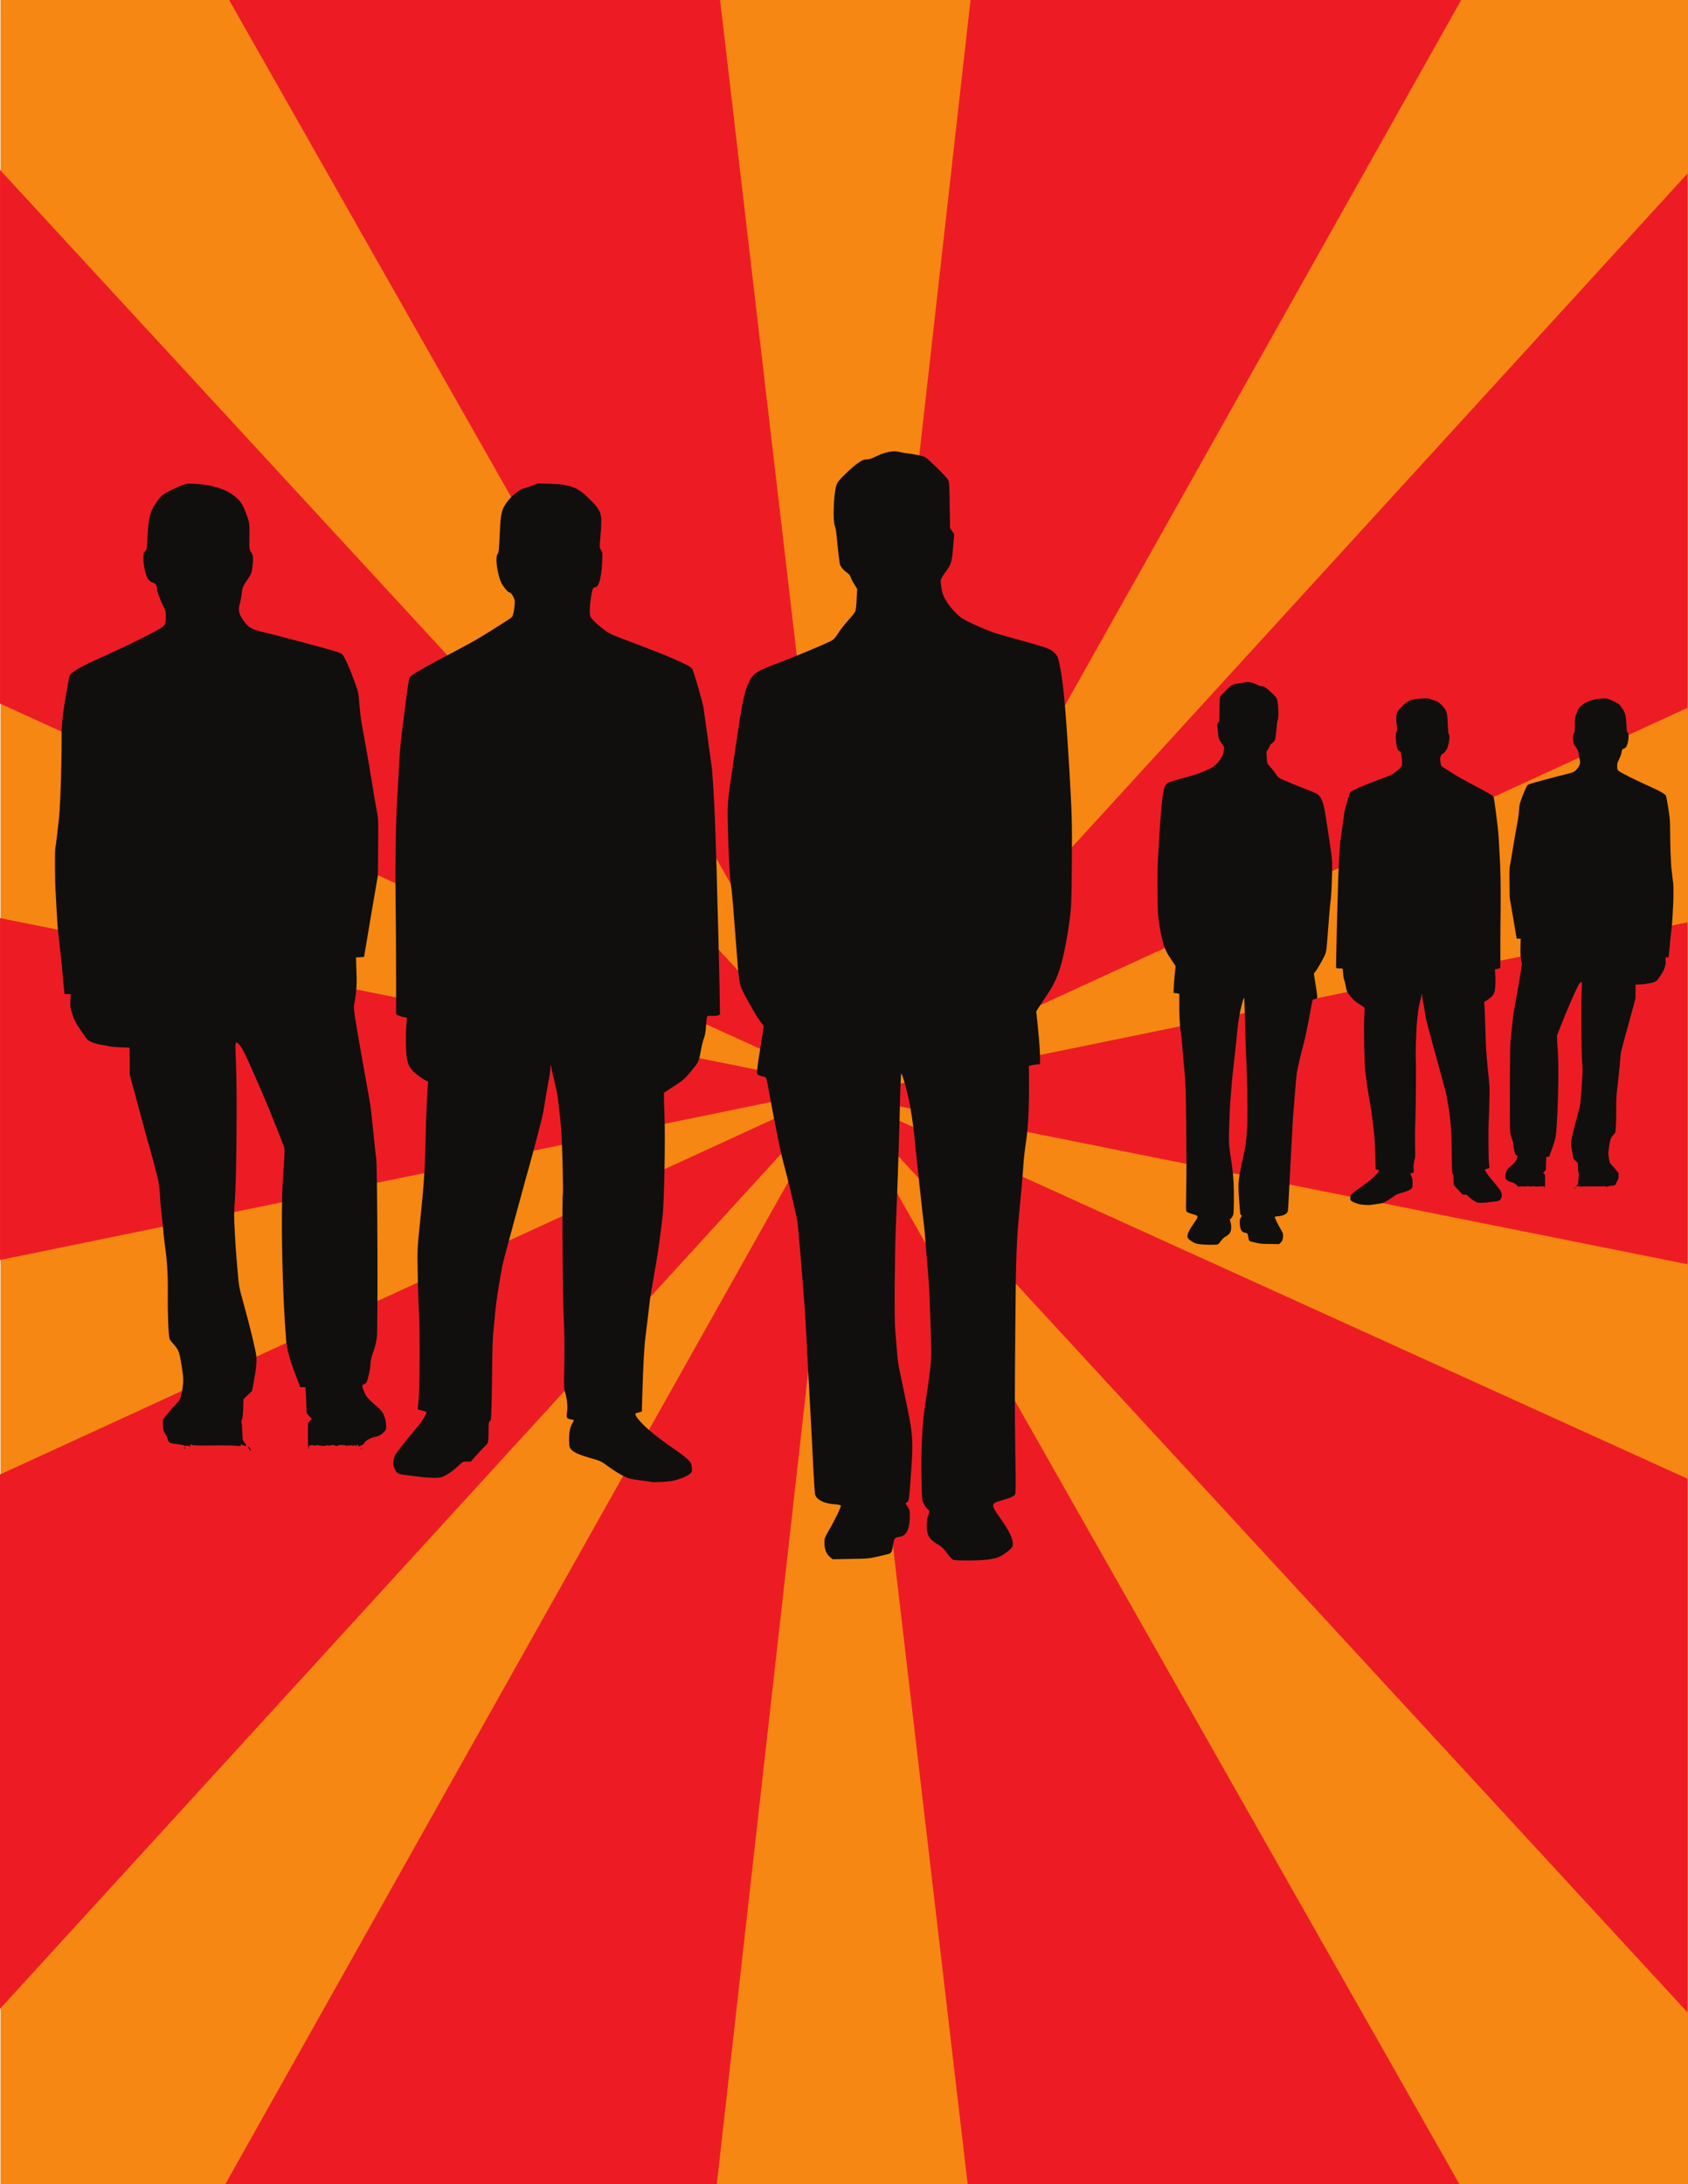
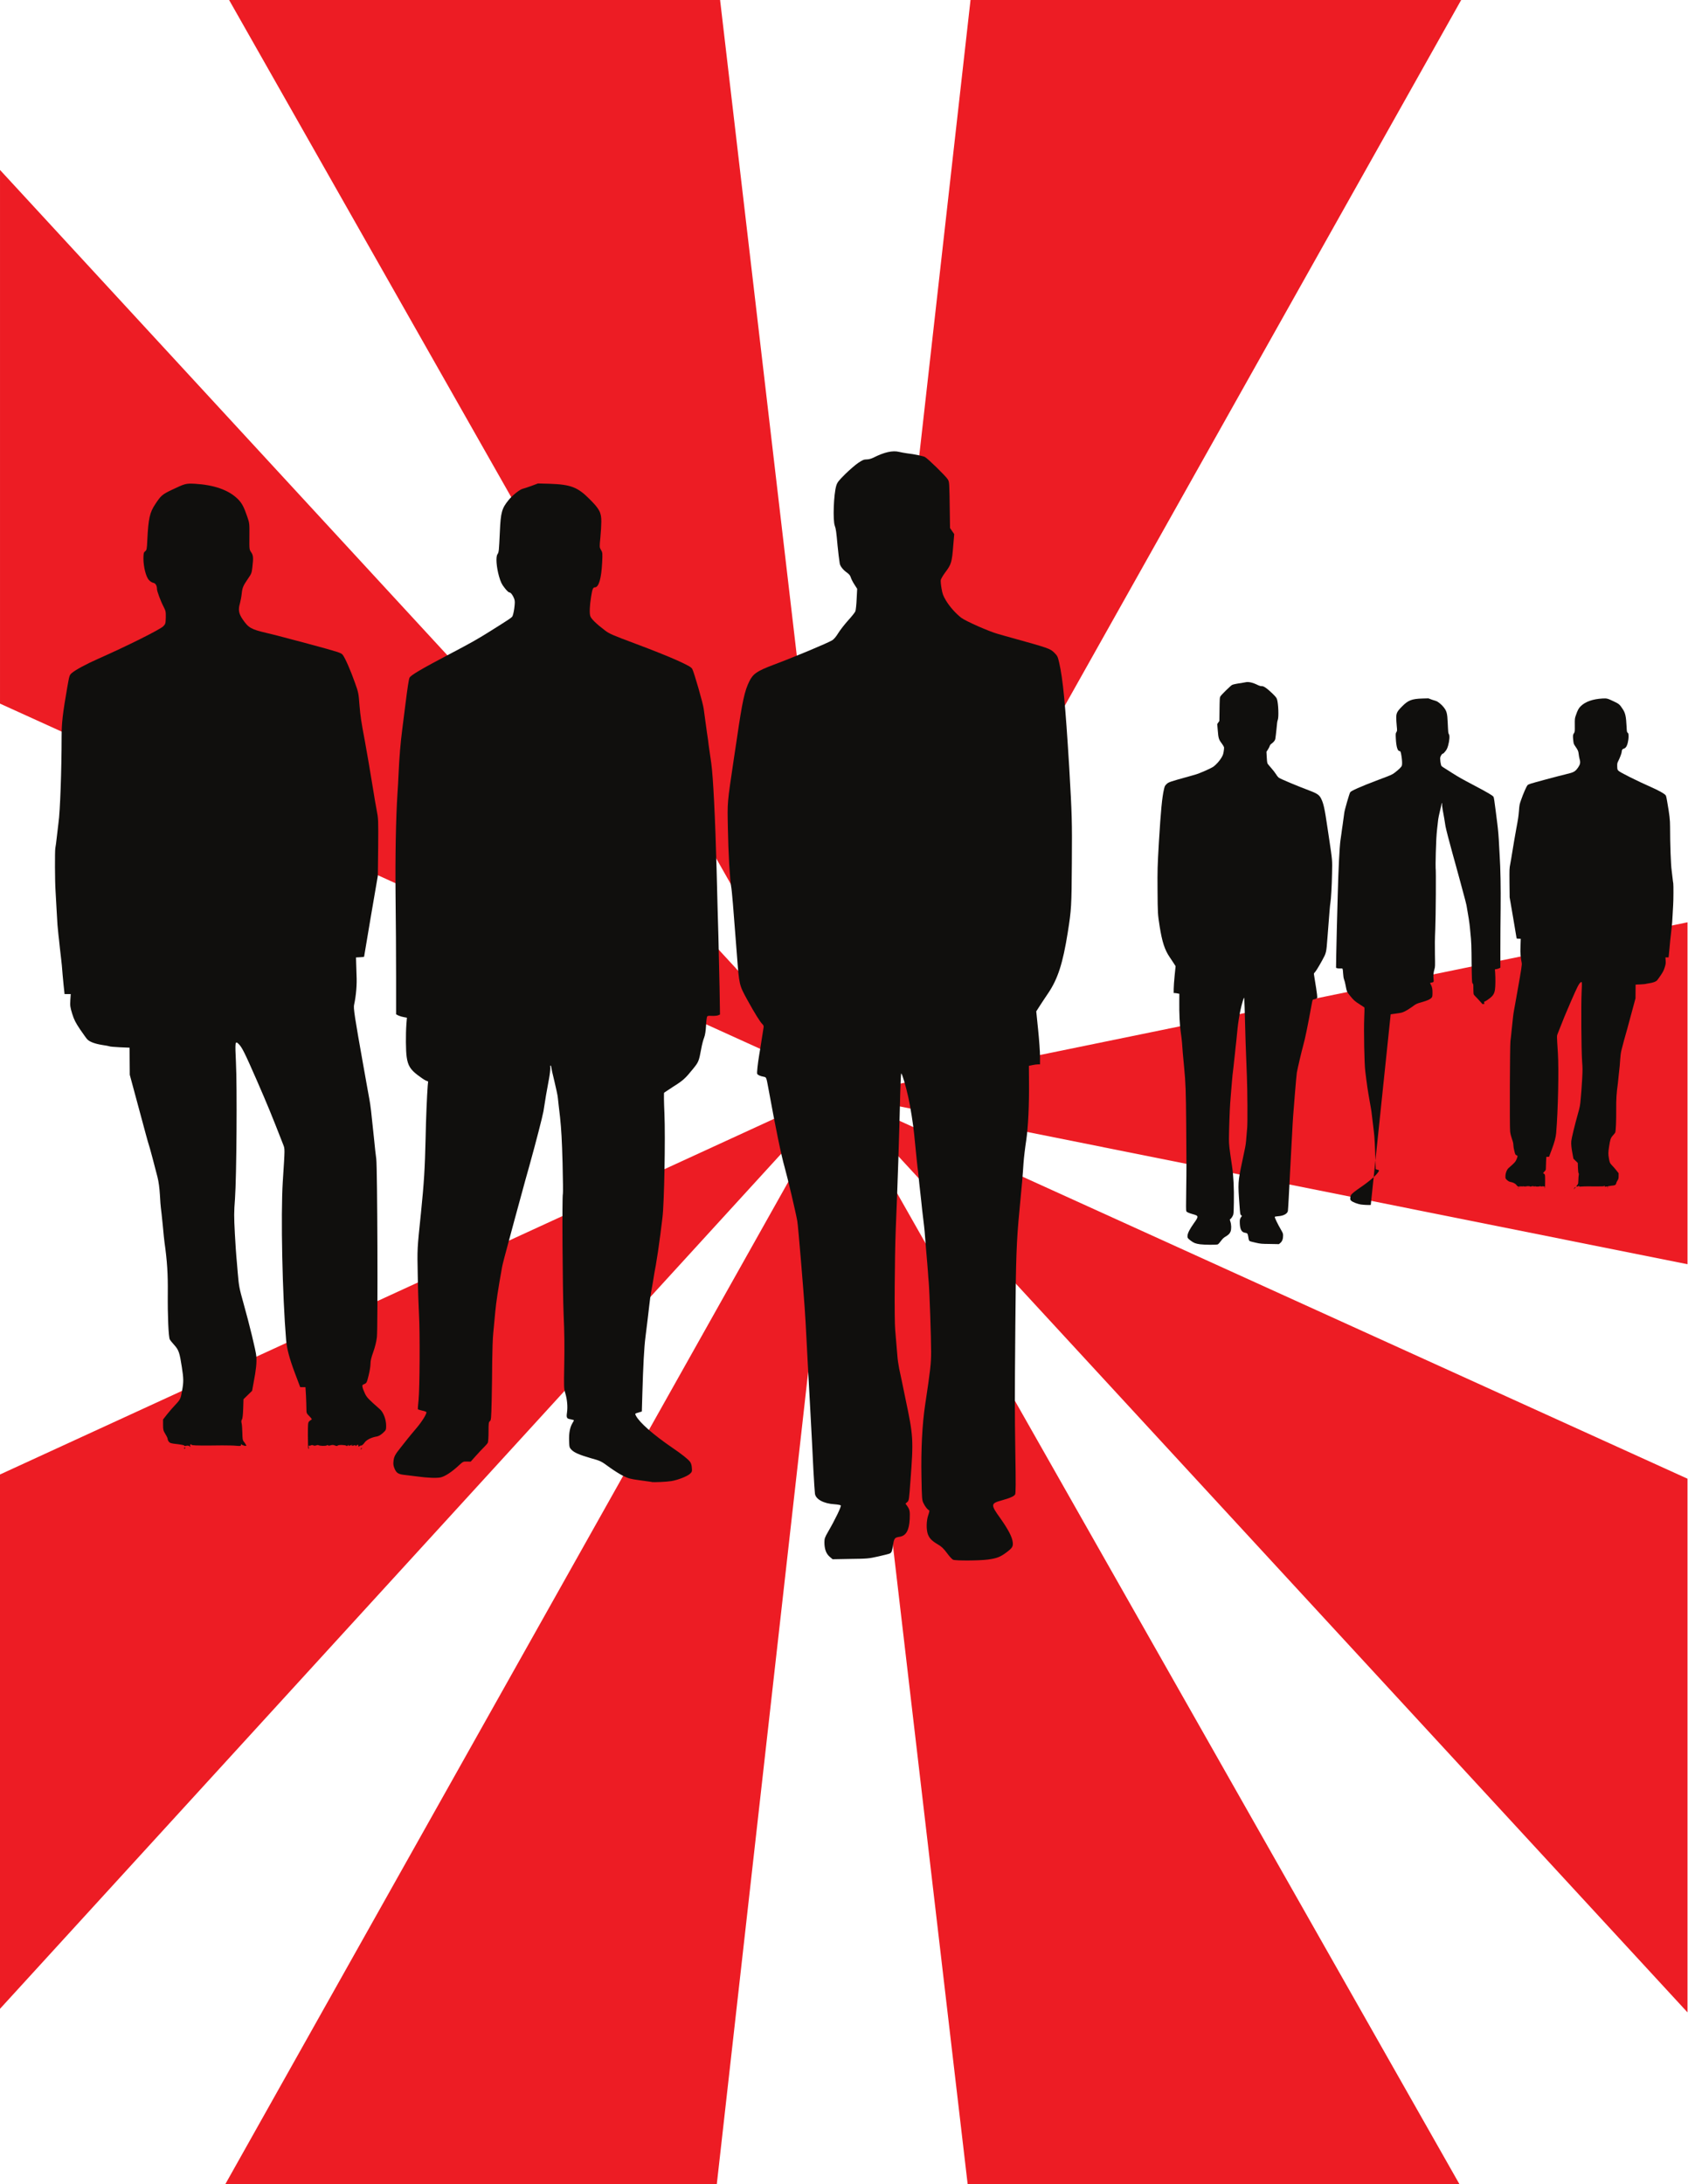
<svg xmlns="http://www.w3.org/2000/svg" xmlns:ns1="http://sodipodi.sourceforge.net/DTD/sodipodi-0.dtd" xmlns:ns2="http://www.inkscape.org/namespaces/inkscape" viewBox="0 0 816.24 1056.005" height="1056.005" width="816.24" xml:space="preserve" id="svg2" version="1.1" ns1:docname="business-silhouette-publicdomainvectors.org.svg" ns2:version="0.92.1 r15371">
  <ns1:namedview pagecolor="#ffffff" bordercolor="#666666" borderopacity="1" objecttolerance="10" gridtolerance="10" guidetolerance="10" ns2:pageopacity="0" ns2:pageshadow="2" ns2:window-width="1366" ns2:window-height="705" id="namedview245" showgrid="false" fit-margin-top="0" fit-margin-left="0" fit-margin-right="0" fit-margin-bottom="0" ns2:zoom="0.36453579" ns2:cx="480.47433" ns2:cy="549.2099" ns2:window-x="-8" ns2:window-y="-8" ns2:window-maximized="1" ns2:current-layer="svg2" />
  <defs id="defs6">
    <clipPath id="clipPath350" clipPathUnits="userSpaceOnUse">
      <path id="path348" d="M 5791,990.141 H 4740.44 l -268.43,472.949 h 882.97 L 5791,990.141 m -2388.15,0 h -682.51 l 53.21,472.949 h 573.95 l 55.35,-472.949 m -2020.24,0 H 332.902 L 765.09,1463.09 h 883.2 L 1382.61,990.141" ns2:connector-curvature="0" />
    </clipPath>
    <clipPath id="clipPath360" clipPathUnits="userSpaceOnUse">
      <path id="path358" d="M 5791,990.141 H 4740.44 l -268.43,472.949 h 882.97 L 5791,990.141 m -2388.15,0 h -682.51 l 53.21,472.949 h 573.95 l 55.35,-472.949 m -2020.24,0 H 332.902 L 765.09,1463.09 h 883.2 L 1382.61,990.141" ns2:connector-curvature="0" />
    </clipPath>
    <clipPath id="clipPath366" clipPathUnits="userSpaceOnUse">
      <path id="path364" d="m 97.156,1353.73 c -6.047,6.54 -13.609,9.57 -23.203,9.57 -9.578,0 -17.141,-3.03 -22.688,-9.57 -5.547,-6.07 -8.578,-15.64 -8.578,-28.75 v -290 c 0,-14.63 2.016,-25.72 6.062,-33.28 4.031,-7.567 12.609,-11.598 25.203,-11.598 21.688,0 32.281,14.628 32.281,44.378 v 100.87 c 11.61,-14.62 24.204,-26.23 37.329,-33.8 13.109,-7.56 29.25,-11.59 48.406,-11.59 15.64,0 30.765,3.02 44.89,9.58 13.61,6.05 25.719,15.12 35.813,27.23 10.078,11.6 18.156,26.22 24.203,43.38 5.547,17.14 8.578,36.31 8.578,56.98 0,28.25 -5.047,52.46 -15.14,72.63 -10.079,20.67 -23.704,36.31 -41.344,46.9 -17.156,10.58 -36.313,16.13 -57,16.13 -17.141,0 -32.781,-3.52 -46.391,-11.09 -13.625,-7.05 -26.734,-18.66 -39.344,-34.29 v 8.07 c 0,12.11 -3.015,21.68 -9.078,28.25 z M 229.297,1180.74 c -5.547,-13.12 -13.625,-22.7 -22.703,-29.26 -9.578,-6.55 -20.172,-9.58 -31.266,-9.58 -18.656,0 -34.297,7.56 -46.906,22.19 -12.609,15.14 -19.156,35.81 -19.156,62.54 0,28.24 6.547,49.92 19.156,64.55 12.609,14.62 28.25,21.69 46.906,21.69 11.594,0 22.188,-3.53 31.781,-10.08 9.579,-7.06 17.141,-16.66 22.688,-29.27 5.547,-12.59 8.062,-28.23 8.062,-45.89 0,-18.15 -3.015,-33.78 -8.562,-46.89 z m 313.609,-80.7 c 6.047,-6.55 13.61,-10.08 22.688,-10.08 9.078,0 16.656,3.02 22.703,9.58 5.547,6.56 8.578,16.14 8.578,28.75 v 194.67 c 0,13.61 -3.031,23.7 -9.078,30.25 -6.063,6.56 -14.125,10.09 -24.219,10.09 -10.078,0 -18.156,-3.53 -24.203,-10.09 -6.562,-6.55 -9.578,-16.64 -9.578,-30.25 v -81.7 c 0,-32.28 -2.016,-52.96 -5.547,-62.55 -4.547,-10.58 -12.109,-19.66 -22.203,-26.22 -10.078,-6.56 -20.672,-10.09 -31.766,-10.09 -11.593,0 -21.187,3.03 -27.734,9.08 -7.063,6.06 -11.609,14.12 -14.125,24.72 -2.516,10.59 -4.031,23.7 -4.031,39.34 v 107.42 c 0,13.61 -3.032,23.7 -9.578,30.25 -6.063,6.56 -14.125,10.09 -24.219,10.09 -10.078,0 -18.156,-3.53 -24.203,-10.09 -6.047,-6.55 -9.078,-16.64 -9.078,-30.25 v -133.14 c 0,-26.73 4.031,-47.42 12.609,-61.53 7.062,-11.61 17.141,-21.19 29.75,-27.75 13.109,-6.55 27.734,-10.08 43.875,-10.08 13.125,0 25.219,1.52 35.812,5.05 10.594,3.53 20.172,8.56 29.25,15.62 8.579,6.57 17.141,15.14 25.219,25.22 v -8.58 c 0,-12.09 3.031,-21.17 9.078,-27.73 z m 174.41,353.03 c -5.546,6.56 -13.109,10.09 -23.703,10.09 -10.078,0 -17.64,-3.53 -23.187,-10.59 -5.547,-7.06 -8.078,-17.16 -8.078,-30.77 v -293.51 c 0,-12.61 3.031,-22.19 8.578,-28.75 5.547,-6.56 13.109,-9.58 22.687,-9.58 9.594,0 17.157,3.02 23.203,9.58 6.063,6.56 9.079,16.14 9.079,28.75 v 6.55 c 7.562,-8.57 13.109,-14.63 17.656,-19.16 4.531,-4.03 10.078,-8.08 16.64,-12.11 6.563,-4.03 14.125,-7.56 23.204,-10.08 9.078,-2.53 18.656,-3.53 29.25,-3.53 16.64,0 32.281,3.53 46.39,10.08 14.125,7.06 25.719,16.64 35.813,29.25 9.578,12.11 17.14,27.23 22.687,43.87 5.047,17.16 7.578,35.82 7.578,55.99 0,27.73 -4.547,51.44 -14.125,71.61 -9.078,20.19 -22.187,35.81 -38.843,46.4 -17.141,10.6 -36.297,15.63 -59,15.63 -19.157,0 -35.297,-3.52 -48.422,-10.58 -13.11,-7.06 -26.219,-17.16 -38.828,-30.26 v 102.89 c 0,12.09 -3.016,21.67 -8.579,28.23 z m 20.188,-181.05 c 6.047,13.11 13.609,23.19 23.703,30.25 10.078,7.07 21.672,10.6 34.281,10.6 12.61,0 23.203,-3.53 32.782,-10.6 9.078,-7.06 16.656,-16.64 21.687,-29.25 5.047,-13.11 7.563,-28.23 7.563,-45.89 0,-27.73 -6.047,-48.42 -18.157,-63.04 -12.593,-14.63 -26.718,-22.19 -43.875,-22.19 -19.656,0 -35.797,7.06 -47.906,21.69 -12.609,14.12 -18.656,34.79 -18.656,61.53 0,18.15 3.015,33.78 8.578,46.9 z m 243.922,-171.48 c 6.047,-7.05 14.125,-10.58 24.204,-10.58 10.09,0 18.16,3.53 24.22,10.08 6.54,7.06 9.58,17.16 9.58,30.76 v 291.5 c 0,13.63 -3.04,23.71 -9.58,30.77 -6.06,6.56 -14.13,10.09 -24.22,10.09 -10.079,0 -18.157,-3.53 -24.204,-10.09 -6.047,-7.06 -9.078,-17.14 -9.078,-30.77 v -291.5 c 0,-13.1 3.031,-23.2 9.078,-30.26 z m 185.054,252.67 c -6.56,6.56 -14.62,10.09 -24.21,10.09 -10.08,0 -18.16,-3.53 -24.21,-10.09 -6.04,-6.55 -9.08,-16.64 -9.08,-30.25 V 1130.8 c 0,-13.1 3.04,-23.2 9.08,-30.26 6.05,-7.05 14.13,-10.58 24.21,-10.58 9.59,0 17.65,3.53 24.21,10.58 6.55,6.56 9.58,16.66 9.58,30.26 v 194.18 c 0,12.09 -3.03,21.68 -9.58,28.23 z m 0,49.94 c 6.55,6.05 9.58,14.11 9.58,24.2 0,10.6 -3.53,18.66 -10.09,24.2 -6.55,5.55 -14.63,8.58 -23.19,8.58 -9.08,0 -16.64,-3.03 -23.7,-9.08 -6.56,-6.04 -10.1,-14.12 -10.1,-23.7 0,-10.59 3.54,-18.65 10.1,-24.2 6.55,-5.55 14.62,-8.58 23.7,-8.58 9.08,0 17.14,3.03 23.7,8.58 z m 312.15,-210.31 c -5.55,6.56 -12.11,9.57 -20.68,9.57 -6.56,0 -12.61,-2.01 -17.15,-6.54 -5.03,-4.03 -9.08,-10.1 -13.61,-17.66 -7.06,-12.61 -15.64,-22.19 -25.22,-28.23 -9.58,-6.57 -21.19,-9.6 -34.8,-9.6 -10.09,0 -19.17,2.02 -27.23,5.55 -8.58,4.05 -15.64,9.59 -21.69,17.16 -6.05,7.56 -10.59,16.64 -13.61,27.23 -3.03,10.59 -4.55,22.19 -4.55,34.8 0,26.73 6.05,47.9 18.16,63.54 12.11,15.63 28.23,23.21 47.91,23.21 14.12,0 25.22,-3.03 34.29,-9.6 9.08,-6.04 17.66,-15.12 25.72,-27.73 4.55,-6.56 8.58,-11.09 12.61,-14.13 3.53,-2.51 8.08,-4.03 13.63,-4.03 8.56,0 16.14,2.52 21.68,8.07 6.05,5.56 9.08,12.6 9.08,20.68 0,8.07 -2.53,16.64 -8.08,25.72 -5.04,9.08 -12.61,17.66 -22.68,25.72 -10.6,8.08 -22.71,14.63 -37.33,19.67 -14.63,5.05 -30.25,7.56 -47.91,7.56 -27.73,0 -51.95,-5.54 -72.12,-17.14 -20.17,-11.61 -35.8,-28.25 -46.39,-49.43 -10.6,-21.18 -16.14,-45.38 -16.14,-73.13 0,-40.84 11.59,-73.12 34.79,-97.33 23.71,-24.2 55.99,-36.31 97.33,-36.31 19.67,0 37.33,2.52 52.97,8.06 15.62,5.05 28.23,12.11 38.83,20.69 10.08,8.56 17.65,17.64 22.69,27.24 5.04,9.57 7.56,18.15 7.56,26.71 0,7.07 -2.52,13.63 -8.06,19.68 z m 259.64,-92.8 c 6.05,-6.55 13.63,-10.08 22.71,-10.08 9.57,0 17.14,3.02 22.68,9.58 6.05,6.56 9.08,16.14 9.08,28.75 v 296.55 c 0,12.59 -2.51,22.18 -8.06,28.73 -5.55,6.56 -13.63,9.59 -23.7,9.59 -10.1,0 -18.16,-3.53 -23.71,-10.59 -5.54,-7.06 -8.07,-17.66 -8.07,-31.27 v -99.35 c -12.61,14.12 -25.72,24.2 -38.83,30.76 -13.63,6.56 -29.75,10.08 -48.92,10.08 -33.8,0 -60.52,-11.59 -81.21,-35.3 -20.67,-23.2 -30.75,-55.98 -30.75,-98.34 0,-19.67 2.52,-38.33 7.56,-54.97 5.55,-17.14 13.11,-32.28 23.19,-44.89 9.6,-12.61 21.69,-22.19 35.31,-29.25 13.61,-6.55 28.75,-10.08 44.88,-10.08 12.11,0 23.2,1.52 33.3,5.03 10.59,3.53 20.17,8.08 28.75,14.63 8.56,6.56 17.64,15.14 26.72,25.22 v -6.55 c 0,-12.11 3.03,-21.69 9.07,-28.25 z m -133.14,172.48 c 5.05,13.11 12.61,22.69 22.71,29.75 9.57,7.07 20.17,10.6 32.78,10.6 11.59,0 22.68,-3.53 32.78,-10.08 9.58,-7.06 17.64,-16.66 23.19,-29.77 6.06,-12.61 9.07,-28.23 9.07,-45.89 0,-19.17 -3.01,-34.79 -9.07,-47.9 -5.55,-12.61 -13.61,-22.19 -23.19,-28.25 -9.6,-6.05 -20.69,-9.08 -32.28,-9.08 -11.61,0 -22.71,3.03 -32.28,9.58 -10.08,6.56 -17.66,16.14 -23.21,29.26 -5.54,12.6 -8.56,28.24 -8.56,46.39 0,17.14 2.52,32.28 8.06,45.39 z m 497.69,9.58 c -6.55,16.64 -15.12,31.27 -27.23,43.38 -11.6,12.11 -25.72,21.18 -42.36,27.73 -16.64,6.56 -35.3,10.09 -55.47,10.09 -20.17,0 -38.33,-3.03 -54.99,-9.57 -16.64,-6.57 -30.75,-15.64 -42.36,-27.75 -11.59,-12.1 -20.67,-26.72 -26.71,-43.38 -6.57,-17.14 -9.6,-35.8 -9.6,-55.97 0,-20.17 3.03,-38.84 9.08,-55.48 6.56,-16.64 15.14,-30.77 27.23,-43.38 12.11,-12.09 26.24,-21.17 42.36,-27.73 16.14,-6.55 34.3,-10.08 54.99,-10.08 20.17,0 38.83,3.02 55.47,9.58 16.14,6.56 30.26,16.14 42.36,28.23 11.61,12.11 20.68,26.24 26.73,43.38 6.56,16.64 9.58,35.31 9.58,55.48 0,20.17 -3.02,38.33 -9.08,55.47 z m -76.66,-119.01 c -12.09,-15.64 -28.23,-23.21 -48.4,-23.21 -13.63,0 -25.22,3.53 -35.31,10.6 -9.58,7.06 -17.65,16.64 -22.69,30.26 -5.55,13.11 -8.08,28.24 -8.08,45.89 0,17.64 2.53,33.28 8.08,46.39 5.54,13.11 13.11,23.21 23.2,30.27 10.08,6.55 21.67,10.08 34.8,10.08 20.17,0 36.31,-7.57 48.4,-22.69 12.11,-15.64 18.16,-36.81 18.16,-64.05 0,-27.23 -6.05,-48.42 -18.16,-63.54 z m 369.6,118.51 c 4.03,9.08 10.6,16.14 18.66,21.19 7.56,5.55 16.14,8.06 25.22,8.06 10.59,0 19.17,-3.03 24.72,-9.08 5.03,-5.54 8.56,-13.11 9.57,-21.68 1.52,-8.58 2.02,-20.18 2.02,-34.8 v -112.97 c 0,-14.12 3.03,-24.72 9.58,-31.78 6.56,-7.05 15.14,-10.58 25.22,-10.58 10.59,0 18.65,3.53 25.21,10.58 6.57,7.06 9.58,17.66 9.58,31.78 v 131.13 c 0,26.21 -3.01,45.39 -8.58,57.5 -6.54,13.6 -16.64,23.7 -29.75,31.26 -13.6,7.06 -29.25,10.58 -47.4,10.58 -16.14,0 -30.27,-3.52 -43.38,-10.08 -13.11,-6.56 -25.22,-16.64 -36.31,-30.76 -8.06,13.62 -18.16,24.2 -30.25,30.76 -12.11,6.56 -26.73,10.08 -43.37,10.08 -16.14,0 -31.27,-3.52 -44.38,-10.08 -13.12,-6.56 -25.73,-16.64 -37.33,-30.76 v 6.56 c 0,11.09 -3.03,19.15 -9.58,25.72 -6.06,6.04 -13.62,9.07 -22.7,9.07 -9.58,0 -17.14,-3.53 -23.19,-10.09 -5.54,-6.55 -8.57,-16.14 -8.57,-28.75 v -192.14 c 0,-14.12 3.03,-24.72 9.57,-31.78 6.57,-7.05 15.13,-10.58 25.22,-10.58 10.1,0 18.66,3.53 24.72,10.58 6.55,7.06 9.58,17.66 9.58,31.78 v 90.78 c 0,28.24 3.53,49.92 10.59,65.06 7.07,15.13 21.18,22.69 43.36,22.69 11.11,0 19.17,-3.03 24.22,-9.08 5.05,-6.04 8.06,-13.61 9.58,-22.68 1.02,-9.6 1.52,-22.71 1.52,-39.85 v -106.92 c 0,-14.12 3.03,-24.72 9.57,-31.78 6.05,-7.05 14.63,-10.58 24.72,-10.58 10.58,0 18.66,3.53 25.22,10.58 6.55,7.06 9.58,17.66 9.58,31.78 v 89.27 c 0,28.75 2.51,48.92 7.56,60.01 z m 406.39,-182.06 c 7.06,-6.56 13.62,-9.58 20.67,-9.58 8.08,0 15.64,3.02 22.2,8.56 6.05,5.55 9.58,11.61 9.58,18.68 0,4.03 -2.01,12.6 -6.56,26.71 -4.03,13.63 -6.05,26.74 -6.05,39.35 0,13.61 0.5,25.72 0.5,36.81 0,10.59 0,24.2 0,39.84 0,25.22 -3.53,45.39 -10.59,60.52 -7.05,14.62 -18.66,25.72 -35.8,32.78 -16.64,7.06 -39.84,10.59 -69.59,10.59 -26.24,0 -48.42,-3.53 -66.08,-10.59 -18.16,-7.56 -31.27,-16.64 -39.33,-27.73 -8.58,-11.1 -12.61,-22.69 -12.61,-34.8 0,-7.56 2.52,-13.63 8.06,-18.66 5.55,-4.54 12.11,-7.06 19.68,-7.06 8.57,0 14.12,1.52 16.64,4.53 2.51,3.03 6.56,9.6 13.11,18.67 6.06,9.58 13.11,16.64 21.68,21.68 9.08,4.54 21.69,7.06 38.85,7.06 19.65,0 32.78,-4.03 39.33,-12.61 6.04,-8.06 9.57,-21.17 10.59,-38.83 -14.13,-4.03 -27.23,-7.56 -39.34,-10.59 -12.1,-2.52 -26.22,-6.05 -43.36,-9.58 -16.66,-3.03 -27.24,-5.55 -31.78,-6.56 -20.18,-4.03 -36.32,-13.11 -47.91,-25.72 -11.61,-13.11 -17.66,-28.75 -17.66,-47.41 0,-13.61 3.53,-26.22 10.6,-37.83 7.06,-11.59 17.14,-20.67 30.26,-27.73 13.11,-6.55 28.24,-10.08 45.38,-10.08 18.67,0 35.81,3.02 50.93,9.58 15.15,6.05 31.29,15.64 47.41,28.23 7.58,-12.09 14.63,-21.67 21.19,-28.23 z m -25.72,116 c 0,-23.2 -3.03,-40.36 -9.08,-50.44 -5.05,-9.08 -13.62,-16.64 -24.72,-22.7 -11.09,-5.55 -23.7,-8.56 -36.81,-8.56 -12.61,0 -22.69,3.53 -30.25,10.59 -7.58,7.05 -11.61,16.12 -11.61,26.22 0,9.58 3.53,17.65 10.09,23.2 6.55,5.55 13.11,9.08 20.68,11.1 7.06,1.51 20.17,4.53 38.82,8.57 18.68,4.03 32.79,8.07 42.88,11.6 z M 2968,1353.21 c -6.56,6.56 -14.62,10.09 -24.22,10.09 -10.08,0 -18.15,-3.53 -24.2,-10.09 -6.05,-6.55 -9.08,-16.64 -9.08,-30.25 V 1130.8 c 0,-13.1 3.03,-23.2 9.08,-30.26 6.05,-7.05 14.12,-10.58 24.2,-10.58 9.6,0 17.66,3.53 24.22,10.58 6.55,6.56 9.58,16.66 9.58,30.26 v 194.18 c 0,12.09 -3.03,21.68 -9.58,28.23 z m 0,49.94 c 6.55,6.05 9.58,14.11 9.58,24.2 0,10.6 -3.53,18.66 -10.1,24.2 -6.54,5.55 -14.62,8.58 -23.18,8.58 -9.08,0 -16.64,-3.03 -23.71,-9.08 -6.56,-6.04 -10.09,-14.12 -10.09,-23.7 0,-10.59 3.53,-18.65 10.09,-24.2 6.55,-5.55 14.63,-8.58 23.71,-8.58 9.08,0 17.14,3.03 23.7,8.58 z m 135.74,-56.49 c -2.51,5.55 -6.54,9.58 -11.09,12.61 -5.05,2.52 -10.1,4.03 -16.14,4.03 -9.58,0 -17.14,-3.03 -22.69,-9.57 -5.55,-6.07 -8.58,-15.64 -8.58,-28.75 V 1130.8 c 0,-13.1 3.03,-23.2 9.58,-30.26 6.06,-7.05 14.13,-10.58 23.7,-10.58 10.1,0 18.16,3.53 24.22,10.08 6.55,7.06 9.58,17.16 9.58,30.76 v 84.22 c 0,27.24 1.52,46.41 5.05,55.99 4.53,12.61 11.59,22.7 21.68,29.75 9.58,7.06 20.68,10.59 32.79,10.59 18.14,0 30.25,-6.05 36.81,-17.64 6.05,-11.61 9.08,-28.75 9.08,-50.94 V 1130.8 c 0,-13.1 3.01,-23.2 9.57,-30.26 6.05,-7.05 14.13,-10.58 24.21,-10.58 10.09,0 17.65,3.53 24.22,10.58 6.04,6.56 9.07,16.66 9.07,30.26 v 125.08 c 0,14.63 -0.51,27.24 -2.03,36.32 -1.5,9.57 -4.03,18.65 -8.56,26.71 -7.06,14.13 -17.16,25.22 -31.26,32.79 -14.13,7.57 -29.77,11.6 -47.41,11.6 -18.67,0 -34.3,-3.53 -48.42,-11.09 -14.13,-7.06 -27.24,-18.67 -38.83,-34.3 v 8.07 c 0,8.07 -1.52,15.14 -4.55,20.68 z m 275.21,7.07 c -4.55,6.54 -12.11,9.57 -23.21,9.57 -5.54,0 -11.09,-1.51 -16.14,-4.54 -5.05,-2.52 -8.58,-6.55 -11.59,-11.1 -2.53,-4.03 -4.05,-9.07 -4.05,-13.61 0,-2.53 0.52,-6.06 1.52,-10.59 1.01,-4.03 2.53,-8.08 4.04,-12.11 1.5,-3.53 3.02,-7.56 4.53,-11.59 l 64.05,-158.36 c 6.56,-15.13 11.1,-25.22 13.63,-30.77 2.51,-5.04 7.06,-9.58 12.61,-14.12 5.54,-4.53 13.11,-6.55 22.68,-6.55 7.57,0 13.63,1.52 18.66,4.03 5.55,3.03 9.59,7.06 13.11,12.11 3.53,4.53 7.06,10.58 9.59,17.64 3.02,7.06 5.55,13.11 7.07,17.66 l 64.54,159.87 c 2.02,4.53 3.53,8.57 5.05,12.1 1,3.53 2.51,7.06 3.53,11.09 1,4.05 1.52,7.06 1.52,10.09 0,7.57 -3.04,14.63 -9.08,20.18 -6.06,5.54 -13.13,8.57 -21.69,8.57 -9.08,0 -15.64,-2.53 -20.17,-8.07 -4.55,-5.03 -9.08,-14.11 -13.63,-27.24 l -58.5,-159.36 -54.47,152.82 c -5.04,15.12 -9.57,25.71 -13.6,32.28 z m 461.3,-136.18 c 9.57,5.05 14.62,16.15 14.62,32.79 0,18.15 -5.05,36.31 -14.12,53.95 -9.58,17.66 -23.71,31.78 -42.36,42.87 -18.68,11.1 -41.36,16.64 -67.6,16.64 -20.17,0 -38.33,-3.03 -54.97,-9.57 -16.64,-6.57 -30.76,-16.14 -41.86,-28.25 -11.59,-12.1 -20.17,-26.72 -25.71,-43.38 -6.05,-17.14 -9.08,-35.8 -9.08,-55.47 0,-42.36 12.11,-75.65 35.81,-100.36 24.2,-24.72 57.48,-36.81 100.86,-36.81 18.66,0 35.31,2.52 49.94,7.56 14.62,4.53 26.72,11.1 36.31,18.16 9.58,7.56 16.64,15.62 21.67,23.7 4.55,8.07 7.06,15.13 7.06,21.17 0,7.07 -2.01,12.11 -6.54,16.15 -4.03,3.53 -9.58,5.54 -16.64,5.54 -6.57,0 -11.61,-1.5 -14.63,-4.53 -8.58,-8.08 -15.64,-14.12 -20.69,-18.66 -5.04,-4.54 -11.09,-9.07 -17.14,-13.12 -6.04,-4.03 -12.61,-7.05 -19.17,-8.56 -7.06,-2.02 -14.11,-3.03 -22.19,-3.03 -12.11,0 -23.2,3.03 -32.78,9.07 -10.08,5.55 -18.15,14.63 -24.2,26.22 -6.05,11.61 -9.08,25.22 -9.08,40.36 h 131.63 c 17.65,0 31.26,2.52 40.86,7.56 z m -152.82,82.21 c 10.58,11.59 24.21,17.14 41.35,17.14 17.15,0 31.78,-5.55 42.37,-17.14 10.58,-11.1 16.64,-28.25 18.66,-51.44 h -122.05 c 2.52,22.69 9.08,39.84 19.67,51.44 z m 456.96,-106.92 c -5.55,6.56 -12.11,9.57 -20.68,9.57 -6.56,0 -12.6,-2.01 -17.15,-6.54 -5.03,-4.03 -9.08,-10.1 -13.61,-17.66 -7.06,-12.61 -15.64,-22.19 -25.22,-28.23 -9.58,-6.57 -21.19,-9.6 -34.8,-9.6 -10.09,0 -19.17,2.02 -27.23,5.55 -8.58,4.05 -15.64,9.59 -21.69,17.16 -6.05,7.56 -10.59,16.64 -13.61,27.23 -3.03,10.59 -4.54,22.19 -4.54,34.8 0,26.73 6.04,47.9 18.15,63.54 12.11,15.63 28.24,23.21 47.91,23.21 14.12,0 25.22,-3.03 34.29,-9.6 9.08,-6.04 17.66,-15.12 25.72,-27.73 4.55,-6.56 8.58,-11.09 12.61,-14.13 3.53,-2.51 8.08,-4.03 13.63,-4.03 8.56,0 16.14,2.52 21.69,8.07 6.04,5.56 9.07,12.6 9.07,20.68 0,8.07 -2.53,16.64 -8.07,25.72 -5.05,9.08 -12.61,17.66 -22.69,25.72 -10.6,8.08 -22.71,14.63 -37.33,19.67 -14.63,5.05 -30.25,7.56 -47.91,7.56 -27.73,0 -51.95,-5.54 -72.12,-17.14 -20.17,-11.61 -35.8,-28.25 -46.39,-49.43 -10.6,-21.18 -16.14,-45.38 -16.14,-73.13 0,-40.84 11.59,-73.12 34.79,-97.33 23.71,-24.2 55.99,-36.31 97.33,-36.31 19.67,0 37.33,2.52 52.97,8.06 15.63,5.05 28.24,12.11 38.83,20.69 10.08,8.56 17.66,17.64 22.69,27.24 5.04,9.57 7.56,18.15 7.56,26.71 0,7.07 -2.52,13.63 -8.06,19.68 z m 46.95,157.86 c -5.04,-4.55 -8.07,-10.6 -8.07,-17.66 0,-7.06 2.52,-12.61 7.57,-17.14 5.54,-4.55 12.61,-7.06 22.18,-7.06 h 9.08 v -129.11 c 0,-20.68 1.52,-37.33 5.05,-49.93 3.53,-12.6 10.59,-22.2 21.19,-29.26 11.09,-7.05 26.71,-10.58 47.9,-10.58 22.19,0 38.83,3.02 50.94,8.56 11.59,5.55 17.66,14.13 17.66,24.72 0,6.56 -2.04,12.11 -6.57,16.14 -4.54,4.53 -9.07,6.55 -14.62,6.55 -4.03,0 -9.08,-0.5 -15.64,-2.02 -7.06,-1.51 -12.1,-2.01 -16.14,-2.01 -7.05,0 -12.6,2.01 -15.63,5.55 -3.03,3.53 -5.04,8.07 -6.04,13.62 -0.52,5.55 -1.02,13.61 -1.02,24.2 v 123.57 h 12.61 c 13.11,0 23.7,2.01 30.76,5.54 7.07,3.53 10.6,9.58 10.6,18.66 0,7.06 -2.53,13.11 -7.56,17.66 -5.05,4.53 -12.11,6.54 -21.69,6.54 h -24.72 v 45.91 c 0,11.09 -0.5,20.17 -2.02,26.22 -1.01,6.04 -4.03,11.09 -8.57,15.64 -7.07,6.54 -14.63,9.58 -23.21,9.58 -6.04,0 -11.59,-1.52 -16.12,-4.55 -5.05,-2.52 -9.08,-6.55 -11.61,-11.09 -2.52,-4.54 -4.03,-9.58 -4.53,-15.63 -0.52,-6.56 -1.02,-14.62 -1.02,-25.72 v -40.36 h -7.56 c -10.08,0 -17.66,-2.01 -23.2,-6.54 z m 440.73,-68.6 c -6.54,16.64 -15.12,31.27 -27.23,43.38 -11.59,12.11 -25.72,21.18 -42.36,27.73 -16.64,6.56 -35.3,10.09 -55.47,10.09 -20.17,0 -38.33,-3.03 -54.98,-9.57 -16.64,-6.57 -30.75,-15.64 -42.36,-27.75 -11.6,-12.1 -20.67,-26.72 -26.72,-43.38 -6.56,-17.14 -9.59,-35.8 -9.59,-55.97 0,-20.17 3.03,-38.84 9.07,-55.48 6.57,-16.64 15.14,-30.77 27.24,-43.38 12.11,-12.09 26.23,-21.17 42.36,-27.73 16.14,-6.55 34.29,-10.08 54.98,-10.08 20.17,0 38.83,3.02 55.47,9.58 16.14,6.56 30.27,16.14 42.36,28.23 11.61,12.11 20.69,26.24 26.73,43.38 6.57,16.64 9.58,35.31 9.58,55.48 0,20.17 -3.01,38.33 -9.08,55.47 z m -76.65,-119.01 c -12.1,-15.64 -28.24,-23.21 -48.41,-23.21 -13.62,0 -25.22,3.53 -35.31,10.6 -9.58,7.06 -17.64,16.64 -22.69,30.26 -5.55,13.11 -8.08,28.24 -8.08,45.89 0,17.64 2.53,33.28 8.08,46.39 5.55,13.11 13.11,23.21 23.2,30.27 10.08,6.55 21.68,10.08 34.8,10.08 20.17,0 36.31,-7.57 48.41,-22.69 12.11,-15.64 18.15,-36.81 18.15,-64.05 0,-27.23 -6.04,-48.42 -18.15,-63.54 z m 207.21,75.14 c 1.51,14.12 3.53,26.22 7.06,36.31 3.53,10.09 8.56,17.66 14.62,23.2 6.05,5.05 14.11,7.56 24.21,7.56 7.06,0 15.64,-1.51 24.71,-4.54 9.58,-3.02 15.63,-4.53 18.16,-4.53 6.55,0 12.59,2.51 18.14,8.06 5.56,5.05 8.58,12.11 8.58,20.17 0,11.61 -6.55,21.19 -20.17,28.25 -13.11,7.06 -26.74,10.59 -40.85,10.59 -14.12,0 -25.71,-3.53 -33.79,-10.59 -8.58,-7.06 -16.64,-17.66 -24.71,-31.26 -0.51,13.6 -3.53,24.2 -8.07,31.26 -5.05,7.06 -13.11,10.59 -24.21,10.59 -21.68,0 -32.78,-15.14 -32.78,-45.39 V 1130.8 c 0,-13.6 3.02,-23.7 9.58,-30.26 6.05,-7.05 14.12,-10.58 23.7,-10.58 9.58,0 17.66,3.53 24.21,10.08 6.56,7.06 9.59,17.16 9.59,30.76 v 55.99 c 0,20.17 0.5,37.31 2.02,51.44 z m 345.95,-27.74 c -7.06,9.58 -17.14,18.16 -30.25,25.22 -13.11,7.06 -30.26,13.11 -50.94,18.16 -17.65,4.53 -31.26,8.06 -41.35,11.09 -10.08,2.52 -18.16,6.55 -23.71,11.09 -6.04,4.54 -9.08,10.08 -9.08,17.15 0,8.07 4.04,14.12 12.11,19.67 8.07,5.04 18.16,7.56 30.25,7.56 11.61,0 21.19,-2.02 27.75,-6.05 7.05,-4.03 13.11,-9.08 18.16,-15.64 6.05,-8.06 11.59,-13.61 16.64,-17.64 5.03,-4.05 10.58,-6.06 17.64,-6.06 9.59,0 16.66,2.53 22.2,7.56 5.04,5.05 7.57,11.11 7.57,18.67 0,7.07 -2.53,14.63 -7.07,21.69 -5.04,7.56 -12.11,14.11 -21.18,20.17 -9.58,6.05 -21.18,11.1 -34.8,14.63 -14.13,3.53 -29.75,5.54 -46.91,5.54 -22.18,0 -40.84,-3.53 -56.98,-10.59 -15.64,-7.06 -27.24,-16.64 -35.3,-28.75 -8.08,-12.09 -12.11,-24.7 -12.11,-38.33 0,-15.12 4.55,-27.73 13.11,-38.33 8.58,-10.07 20.17,-18.65 34.8,-24.7 14.62,-6.56 33.3,-12.61 56.48,-18.15 20.69,-5.05 35.32,-10.1 43.88,-15.65 9.08,-5.54 13.62,-14.12 13.62,-25.71 0,-8.08 -4.54,-14.63 -13.11,-20.69 -8.57,-6.05 -19.67,-9.08 -32.78,-9.08 -16.64,0 -29.76,3.03 -39.34,9.08 -9.58,5.56 -17.66,14.64 -24.7,26.73 -3.54,6.05 -7.07,11.1 -10.6,14.63 -4.03,3.53 -9.59,5.04 -16.64,5.04 -8.08,0 -14.62,-2.51 -19.67,-8.06 -5.55,-5.04 -8.08,-11.61 -8.08,-18.67 0,-11.09 4.05,-22.19 12.61,-33.28 8.08,-11.09 20.69,-20.17 37.83,-27.74 17.14,-7.56 37.83,-11.09 62.03,-11.09 25.22,0 46.91,3.53 64.56,10.08 17.64,7.06 30.75,17.16 39.83,30.26 9.08,13.11 13.63,28.75 13.63,47.41 0,12.11 -3.54,23.2 -10.1,32.78 z m 112.01,-110.45 c 7.56,6.56 11.09,15.64 11.09,27.23 0,10.1 -3.53,19.18 -11.09,26.24 -7.07,7.04 -16.14,10.58 -26.24,10.58 -10.59,0 -19.15,-3.54 -26.22,-10.58 -7.06,-7.58 -10.59,-16.14 -10.59,-26.24 0,-11.59 3.53,-20.67 11.09,-27.23 7.57,-6.55 16.14,-10.08 26.22,-10.08 10.1,0 18.67,3.53 25.74,10.08 z m 330.29,182.06 c -6.55,16.64 -15.13,31.27 -27.24,43.38 -11.59,12.11 -25.72,21.18 -42.36,27.73 -16.64,6.56 -35.3,10.09 -55.47,10.09 -20.17,0 -38.33,-3.03 -54.98,-9.57 -16.64,-6.57 -30.75,-15.64 -42.36,-27.75 -11.59,-12.1 -20.67,-26.72 -26.72,-43.38 -6.56,-17.14 -9.59,-35.8 -9.59,-55.97 0,-20.17 3.03,-38.84 9.07,-55.48 6.57,-16.64 15.15,-30.77 27.24,-43.38 12.11,-12.09 26.23,-21.17 42.36,-27.73 16.14,-6.55 34.3,-10.08 54.98,-10.08 20.17,0 38.83,3.02 55.47,9.58 16.14,6.56 30.27,16.14 42.36,28.23 11.61,12.11 20.69,26.24 26.74,43.38 6.56,16.64 9.57,35.31 9.57,55.48 0,20.17 -3.01,38.33 -9.07,55.47 z m -76.66,-119.01 c -12.09,-15.64 -28.24,-23.21 -48.41,-23.21 -13.62,0 -25.22,3.53 -35.31,10.6 -9.58,7.06 -17.64,16.64 -22.69,30.26 -5.54,13.11 -8.08,28.24 -8.08,45.89 0,17.64 2.54,33.28 8.08,46.39 5.55,13.11 13.11,23.21 23.21,30.27 10.07,6.55 21.67,10.08 34.79,10.08 20.17,0 36.32,-7.57 48.41,-22.69 12.11,-15.64 18.16,-36.81 18.16,-64.05 0,-27.23 -6.05,-48.42 -18.16,-63.54 z m 207.2,75.14 c 1.52,14.12 3.53,26.22 7.06,36.31 3.54,10.09 8.57,17.66 14.63,23.2 6.05,5.05 14.11,7.56 24.2,7.56 7.07,0 15.64,-1.51 24.72,-4.54 9.58,-3.02 15.63,-4.53 18.16,-4.53 6.54,0 12.59,2.51 18.14,8.06 5.56,5.05 8.58,12.11 8.58,20.17 0,11.61 -6.55,21.19 -20.18,28.25 -13.1,7.06 -26.73,10.59 -40.84,10.59 -14.12,0 -25.72,-3.53 -33.8,-10.59 -8.57,-7.06 -16.64,-17.66 -24.7,-31.26 -0.51,13.6 -3.53,24.2 -8.08,31.26 -5.04,7.06 -13.11,10.59 -24.2,10.59 -21.69,0 -32.78,-15.14 -32.78,-45.39 V 1130.8 c 0,-13.6 3.01,-23.7 9.58,-30.26 6.04,-7.05 14.12,-10.58 23.7,-10.58 9.58,0 17.66,3.53 24.2,10.08 6.57,7.06 9.6,17.16 9.6,30.76 v 55.99 c 0,20.17 0.5,37.31 2.01,51.44 z m 380.25,112.47 c -4.03,8.57 -12.61,12.6 -25.72,12.6 -9.08,0 -16.64,-3.03 -22.19,-9.57 -5.55,-6.57 -8.58,-15.64 -8.58,-27.24 v -9.08 c -12.09,15.63 -25.22,27.24 -38.82,34.29 -14.13,7.57 -30.77,11.09 -49.43,11.09 -16.14,0 -30.76,-3.02 -43.87,-8.56 -13.63,-5.55 -25.22,-14.13 -35.31,-25.22 -10.08,-11.1 -18.16,-24.72 -23.71,-40.85 -5.54,-16.65 -8.06,-34.81 -8.06,-54.98 0,-27.23 4.53,-50.94 13.61,-71.61 9.08,-20.67 21.69,-36.81 38.84,-48.42 16.64,-11.6 36.32,-17.14 59,-17.14 18.66,0 34.8,3.53 48.43,11.09 13.1,7.56 25.2,18.66 35.79,33.28 -0.5,-22.18 -1,-37.81 -1.51,-47.9 -1,-10.08 -3.02,-19.16 -7.05,-27.74 -3.53,-9.08 -10.59,-15.64 -20.19,-20.69 -9.58,-4.53 -23.19,-7.04 -40.34,-7.04 -8.56,0 -16.14,1 -22.69,2.51 -6.56,1.52 -12.11,3.53 -16.64,7.07 -5.05,3.03 -9.08,7.06 -13.11,11.59 -3.53,4.55 -7.58,8.58 -11.11,13.11 -7.05,8.58 -16.12,13.12 -25.72,13.12 -8.06,0 -14.62,-2.53 -20.17,-7.57 -5.55,-5.55 -8.56,-12.1 -8.56,-20.18 0,-11.09 5.03,-21.68 14.62,-31.76 10.08,-10.1 24.21,-18.66 42.36,-25.22 18.16,-6.547 38.83,-9.578 62.03,-9.578 25.22,0 46.39,2.515 63.55,7.562 16.64,5.046 30.77,13.106 40.84,23.706 10.6,10.09 18.16,23.7 23.21,39.84 4.53,16.14 7.06,35.3 7.06,57.49 v 195.18 c 0,16.13 -2.02,28.24 -6.56,36.82 z m -170.97,-59.52 c 11.61,14.62 27.23,21.69 46.41,21.69 19.67,0 35.29,-7.57 47.4,-22.69 12.1,-15.64 18.16,-36.83 18.16,-64.06 0,-17.64 -3.03,-32.27 -9.58,-43.88 -6.06,-12.09 -14.13,-21.17 -24.22,-27.23 -9.58,-6.05 -20.17,-9.08 -31.26,-9.08 -19.16,0 -34.3,7.06 -46.4,21.19 -11.6,13.62 -17.65,34.29 -17.65,61.53 0,26.73 5.55,47.9 17.14,62.53 z" ns2:connector-curvature="0" />
    </clipPath>
    <clipPath id="clipPath376" clipPathUnits="userSpaceOnUse">
      <path id="path374" d="M 332.902,990.141 H 42.66 V 1463.09 H 765.09 L 332.902,990.141" ns2:connector-curvature="0" />
    </clipPath>
    <clipPath id="clipPath392" clipPathUnits="userSpaceOnUse">
      <path id="path390" d="M 2720.34,990.141 H 1382.61 l 265.68,472.949 h 1125.26 l -53.21,-472.949" ns2:connector-curvature="0" />
    </clipPath>
    <clipPath id="clipPath408" clipPathUnits="userSpaceOnUse">
      <path id="path406" d="M 4740.44,990.141 H 3402.85 l -55.35,472.949 h 1124.51 l 268.43,-472.949" ns2:connector-curvature="0" />
    </clipPath>
    <clipPath id="clipPath424" clipPathUnits="userSpaceOnUse">
      <path id="path422" d="M 6068.16,990.141 H 5791 l -436.02,472.949 h 713.18 V 990.141" ns2:connector-curvature="0" />
    </clipPath>
  </defs>
-   <path id="path322" style="fill:#f68712;fill-opacity:1;fill-rule:nonzero;stroke:none;stroke-width:0.133" d="M 0.24,1056 H 816.24 V 0.005 H 0.24 Z" ns2:connector-curvature="0" />
  <path id="path324" style="fill:#ed1c24;fill-opacity:1;fill-rule:nonzero;stroke:none;stroke-width:0.133" d="m 408.004,529.495 408,81.72 V 445.901 Z" ns2:connector-curvature="0" />
-   <path id="path326" style="fill:#ed1c24;fill-opacity:1;fill-rule:nonzero;stroke:none;stroke-width:0.133" d="M 816.004,342.215 V 83.893 L 409.152,529.12 Z" ns2:connector-curvature="0" />
  <path id="path328" style="fill:#ed1c24;fill-opacity:1;fill-rule:nonzero;stroke:none;stroke-width:0.133" d="M 409.861,528.143 706.559,0 H 469.301 Z" ns2:connector-curvature="0" />
  <path id="path330" style="fill:#ed1c24;fill-opacity:1;fill-rule:nonzero;stroke:none;stroke-width:0.133" d="M 409.861,526.936 348.204,0 H 110.781 Z" ns2:connector-curvature="0" />
  <path id="path332" style="fill:#ed1c24;fill-opacity:1;fill-rule:nonzero;stroke:none;stroke-width:0.133" d="M 409.152,525.959 0.004,82.163 V 340.177 Z" ns2:connector-curvature="0" />
-   <path id="path334" style="fill:#ed1c24;fill-opacity:1;fill-rule:nonzero;stroke:none;stroke-width:0.133" d="M 408.004,525.585 0.004,443.865 V 609.177 Z" ns2:connector-curvature="0" />
  <path id="path336" style="fill:#ed1c24;fill-opacity:1;fill-rule:nonzero;stroke:none;stroke-width:0.133" d="M 406.86,525.953 0,712.865 V 971.19 L 406.86,525.953" ns2:connector-curvature="0" />
  <path id="path338" style="fill:#ed1c24;fill-opacity:1;fill-rule:nonzero;stroke:none;stroke-width:0.133" d="M 406.14,526.937 108.936,1056.005 h 237.672 l 59.532,-529.068" ns2:connector-curvature="0" />
  <path id="path340" style="fill:#ed1c24;fill-opacity:1;fill-rule:nonzero;stroke:none;stroke-width:0.133" d="m 406.14,528.137 61.776,527.868 H 705.744 L 406.14,528.137" ns2:connector-curvature="0" />
  <path id="path342" style="fill:#ed1c24;fill-opacity:1;fill-rule:nonzero;stroke:none;stroke-width:0.133" d="M 406.86,529.121 816,972.917 V 714.905 L 406.86,529.121" ns2:connector-curvature="0" />
  <path id="path446" style="fill:#100f0d;fill-opacity:1;fill-rule:nonzero;stroke:none;stroke-width:0.133" d="m 460.913,754.089 c -0.459,-0.151 -1.833,-1.616 -2.997,-3.239 -1.727,-2.289 -2.637,-3.151 -4.471,-4.215 -2.839,-1.673 -4.011,-2.897 -4.767,-4.873 -0.82,-2.279 -0.765,-6.493 0.199,-9.277 0.511,-1.529 0.661,-2.232 0.356,-2.336 -0.659,-0.257 -1.781,-1.576 -2.591,-3.249 -0.812,-1.565 -0.864,-1.879 -1.068,-12.885 -0.252,-13.037 0.355,-25.364 1.779,-34.803 2.539,-16.848 2.896,-20.04 2.896,-25.621 0,-7 -0.757,-29.013 -1.167,-33.836 -0.104,-0.864 -0.257,-2.945 -0.357,-4.616 -0.151,-1.729 -0.304,-3.704 -0.351,-4.464 -0.156,-1.368 -0.765,-9.077 -1.073,-12.943 -0.047,-1.215 -0.301,-3.447 -0.456,-4.967 -0.203,-1.52 -0.612,-4.976 -0.916,-7.719 -0.251,-2.737 -0.607,-5.521 -0.659,-6.184 -0.101,-0.656 -0.404,-3.552 -0.709,-6.343 -0.307,-2.841 -0.612,-5.729 -0.659,-6.392 -0.208,-1.263 -0.916,-8.167 -1.885,-18.063 -0.401,-4.309 -1.823,-13.236 -2.787,-17.501 -1.221,-5.527 -2.796,-10.903 -3.408,-11.615 -0.152,-0.151 -0.355,4.007 -0.505,9.279 -0.459,20.151 -1.32,46.475 -2.18,66.257 -0.516,12.885 -0.719,43.835 -0.257,48.499 0.2,2.344 0.812,9.389 1.067,12.685 0.1,1.528 0.508,4.217 0.86,6.039 0.409,1.777 1.779,8.377 3.049,14.616 3.813,18.005 3.907,19.679 2.391,39.667 -0.659,9.135 -0.711,9.496 -1.528,10.199 l -0.863,0.76 0.915,1.272 c 1.169,1.776 1.273,2.432 1.12,6.296 -0.303,5.424 -1.779,8.005 -4.933,8.471 -2.284,0.352 -2.585,0.703 -3.093,3.799 -0.459,3.145 -0.713,3.808 -1.579,4.264 -0.348,0.2 -2.84,0.807 -5.533,1.423 -4.669,1.057 -5.388,1.113 -13.56,1.208 l -8.58,0.161 -1.424,-1.217 c -1.725,-1.471 -2.54,-3.757 -2.54,-6.957 0,-1.825 0.201,-2.377 1.777,-5.12 3.399,-5.831 6.501,-12.277 6.144,-12.735 -0.204,-0.2 -1.575,-0.456 -2.995,-0.552 -5.281,-0.312 -9.093,-2.391 -9.499,-5.08 -0.104,-0.656 -0.455,-5.935 -0.763,-11.671 -0.253,-5.784 -0.964,-19.021 -1.521,-29.42 -0.563,-10.399 -1.373,-24.861 -1.727,-32.108 -0.765,-15.023 -0.915,-16.951 -2.792,-39.883 -0.764,-9.183 -1.525,-17.597 -1.731,-18.719 -0.709,-4.111 -4.672,-20.901 -6.143,-26.125 -1.676,-5.887 -4.317,-18.725 -7.921,-38.508 -0.915,-4.975 -0.915,-4.925 -2.187,-5.175 -1.727,-0.303 -2.895,-0.864 -3.149,-1.424 -0.201,-0.559 0.255,-4.813 1.016,-9.381 0.308,-1.625 0.813,-5.025 1.217,-7.56 0.407,-2.536 0.765,-5.024 0.867,-5.528 0.101,-0.607 -0.101,-1.121 -0.561,-1.519 -1.116,-1.073 -3.655,-5.129 -7.263,-11.672 -4.011,-7.359 -3.957,-7.055 -5.076,-21.817 -1.777,-23.437 -2.436,-31.349 -2.796,-33.076 -0.608,-3.401 -1.369,-16.184 -1.572,-28.108 -0.256,-13.289 -0.404,-11.363 2.945,-34.039 0.407,-2.537 1.015,-6.799 1.423,-9.44 2.637,-18.16 3.755,-23.132 6.044,-27.696 1.776,-3.605 3.86,-4.975 11.679,-7.915 9.801,-3.653 26.309,-10.555 28.391,-11.871 0.812,-0.508 1.877,-1.776 2.895,-3.452 0.913,-1.471 3.048,-4.212 4.727,-6.087 1.724,-1.879 3.297,-3.856 3.549,-4.463 0.204,-0.608 0.511,-3.301 0.615,-5.989 l 0.251,-4.868 -1.368,-2.132 c -0.765,-1.167 -1.525,-2.688 -1.729,-3.397 -0.257,-0.864 -0.765,-1.524 -1.825,-2.285 -1.88,-1.316 -3.255,-3.047 -3.509,-4.413 -0.253,-1.419 -0.809,-6.036 -1.065,-8.773 -0.557,-6.393 -0.812,-8.172 -1.321,-9.44 -1.012,-2.689 -0.555,-15.217 0.713,-19.431 0.509,-1.625 1.067,-2.332 4.316,-5.577 2.083,-2.032 4.877,-4.467 6.3,-5.432 2.132,-1.417 2.793,-1.672 4.111,-1.672 1.016,0 2.183,-0.353 3.251,-0.864 5.18,-2.637 9.292,-3.552 12.349,-2.789 1.063,0.255 2.839,0.56 3.859,0.708 3.601,0.408 7.661,1.271 8.683,1.777 1.367,0.708 10.049,9.184 11.013,10.755 0.812,1.323 0.812,1.219 1.02,16.695 l 0.103,6.895 1.017,1.475 1.013,1.469 -0.456,5.327 c -0.661,8.369 -0.916,9.236 -4.013,13.345 -0.968,1.316 -1.883,2.892 -2.031,3.447 -0.099,0.561 0.052,2.436 0.357,4.108 0.403,2.54 0.809,3.601 2.129,5.837 1.828,3.041 4.724,6.287 7.417,8.371 2.129,1.624 13.455,6.644 17.727,7.812 1.621,0.453 4.361,1.269 6.093,1.723 18.688,5.179 19.14,5.379 21.177,7.36 1.476,1.469 1.675,1.875 2.336,4.765 1.828,7.867 2.997,20.039 4.875,50.736 1.32,22.928 1.419,25.62 1.268,46.063 -0.151,21.305 -0.203,22.423 -1.979,33.687 -2.388,15.016 -4.825,22.523 -9.547,29.475 -0.969,1.376 -2.592,3.912 -3.712,5.584 l -1.976,3.093 0.912,8.927 c 0.507,4.921 0.911,10.705 0.911,12.832 v 3.855 h -1.011 c -0.56,0 -1.781,0.152 -2.697,0.361 l -1.672,0.352 0.049,6.597 c 0.151,12.176 -0.404,23.237 -1.367,29.629 -0.508,3.249 -1.073,8.016 -1.271,10.655 -0.409,6.335 -0.761,10.552 -1.988,23.183 -1.413,14.605 -1.719,22.469 -1.976,55.552 -0.308,37.796 -0.308,39.316 0,61.689 0.257,14.711 0.203,19.279 -0.099,19.887 -0.511,0.919 -2.443,1.775 -6.659,2.943 -5.175,1.424 -5.232,2.032 -0.555,8.519 3.861,5.479 5.736,9.04 6.041,11.575 0.257,2.177 -0.153,2.84 -3.047,5.016 -2.995,2.241 -4.625,2.848 -8.991,3.456 -4.263,0.552 -15.391,0.607 -16.757,0.095" ns2:connector-curvature="0" />
  <path id="path448" style="fill:#100f0d;fill-opacity:1;fill-rule:nonzero;stroke:none;stroke-width:0.133" d="m 453.503,349.097 c 0.452,-2.283 1.113,-5.527 1.419,-7.203 1.268,-7.864 4.367,-29.781 4.159,-29.983 -0.044,-0.052 -1.519,2.077 -3.344,4.769 -1.781,2.636 -3.612,5.125 -4.017,5.479 -0.808,0.608 -0.86,0.608 -2.227,-0.308 -0.813,-0.453 -2.693,-2.025 -4.271,-3.397 l -2.743,-2.536 -2.693,2.943 -2.689,2.945 2.08,3.041 c 1.169,1.675 2.44,3.807 2.795,4.717 0.357,0.915 1.623,3.652 2.792,6.137 3.096,6.545 6.047,13.445 6.703,15.881 0.357,1.22 -8.479,53.217 -8.325,53.065 0.104,-0.155 9.849,-53.269 10.363,-55.552" ns2:connector-curvature="0" />
  <path id="path450" style="fill:#100f0d;fill-opacity:1;fill-rule:nonzero;stroke:none;stroke-width:0.133" d="m 425.156,345.647 c 0,-2.029 1.424,-9.184 2.948,-14.76 0.711,-2.439 1.476,-5.479 1.679,-6.7 0.456,-2.228 0.456,-2.228 -0.559,-3.701 -0.56,-0.811 -1.175,-1.927 -1.376,-2.487 -0.2,-0.559 -0.456,-1.013 -0.609,-1.013 -0.156,0 -1.979,1.928 -4.167,4.312 -2.38,2.639 -4.063,4.26 -4.416,4.161 -0.303,-0.051 -0.961,-0.915 -1.472,-1.929 -1.065,-2.183 -1.677,-2.892 -1.677,-1.928 0,1.573 24.329,79.445 26.563,84.519 0.917,2.081 -16.913,-58.288 -16.913,-60.473" ns2:connector-curvature="0" />
  <path id="path452" style="fill:#100f0d;fill-opacity:1;fill-rule:nonzero;stroke:none;stroke-width:0.133" d="m 427.492,314.7 c 1.732,-2.079 9.4,-4.108 9.552,-4.564 0.151,-0.711 -7.008,-1.879 -13.972,-8.831 -4.416,-4.411 -8.123,-7.964 -8.276,-7.861 -0.151,0.103 -0.356,0.763 -0.508,1.521 -0.151,0.965 -0.757,1.979 -1.929,3.348 -1.929,2.284 -1.929,1.473 0.052,9.031 0.713,2.74 1.472,5.885 1.727,7.053 0.205,1.116 1.265,3.855 2.339,6.14 l 1.927,4.055 2.945,-3.041 c 1.625,-1.675 4.368,-4.769 6.144,-6.851" ns2:connector-curvature="0" />
  <path id="path454" style="fill:#100f0d;fill-opacity:1;fill-rule:nonzero;stroke:none;stroke-width:0.133" d="m 454.616,316.985 c 4.573,-6.597 4.775,-7.103 5.433,-13.24 0.763,-7.457 0.812,-7.257 -1.013,-9.489 -0.865,-1.013 -1.732,-1.876 -1.877,-1.876 -0.207,0 -3.865,3.347 -8.18,7.407 -4.315,4.108 -8.427,7.965 -9.193,8.673 -1.317,1.168 -3.911,-0.203 -3.403,0.712 0.557,1.064 10.107,9.487 12.495,11.365 0.864,0.709 1.781,1.215 2.033,1.163 0.256,-0.047 1.927,-2.179 3.705,-4.715" ns2:connector-curvature="0" />
  <path id="path456" style="fill:#100f0d;fill-opacity:1;fill-rule:nonzero;stroke:none;stroke-width:0.133" d="m 315.053,716.447 c -0.511,-0.049 -3.1,-0.456 -5.841,-0.809 -4.469,-0.607 -5.333,-0.861 -7.923,-2.128 -1.577,-0.767 -4.417,-2.591 -6.349,-3.957 -4.368,-3.2 -4.316,-3.2 -9.548,-4.663 -5.229,-1.529 -7.72,-2.593 -9.088,-4.016 -0.968,-1.017 -1.019,-1.265 -1.117,-4.464 -0.104,-3.648 0.405,-6.392 1.675,-8.472 0.352,-0.559 0.661,-1.168 0.661,-1.264 0,-0.104 -0.612,-0.312 -1.373,-0.453 -2.132,-0.313 -2.336,-0.715 -1.981,-3.259 0.407,-2.784 0.103,-6.335 -0.812,-9.381 -0.712,-2.28 -0.712,-2.841 -0.507,-14.104 0.149,-8.421 0.1,-15.117 -0.307,-23.9 -0.509,-11.863 -0.809,-57.673 -0.355,-58.433 0.103,-0.159 0.051,-6.855 -0.155,-14.815 -0.3,-11.215 -0.607,-16.34 -1.216,-22.173 -0.509,-4.157 -0.965,-8.423 -1.065,-9.381 -0.053,-1.017 -0.867,-4.625 -1.677,-8.072 -0.865,-3.4 -1.523,-6.495 -1.523,-6.8 0,-0.295 -0.153,-0.656 -0.356,-0.759 -0.153,-0.104 -0.205,0.36 -0.103,1.064 0.052,0.711 -0.203,3.095 -0.608,5.279 -1.476,8.072 -1.729,9.487 -2.033,11.671 -0.203,1.216 -0.507,3.096 -0.661,4.111 -0.455,2.584 -3.655,15.015 -6.804,26.327 -1.423,5.071 -2.844,10.101 -3.097,11.159 -0.255,1.024 -2.181,8.063 -4.265,15.629 -5.08,18.719 -5.485,20.399 -5.841,22.173 -1.881,10.448 -2.844,16.789 -3.301,21.709 -0.305,3.295 -0.761,7.863 -0.964,10.245 -0.256,2.385 -0.457,8.48 -0.511,13.6 0,5.072 -0.152,13.589 -0.255,18.871 -0.201,8.829 -0.304,9.693 -0.861,10.095 -0.559,0.408 -0.661,0.967 -0.661,5.071 0,2.848 -0.152,4.92 -0.352,5.375 -0.255,0.465 -1.069,1.376 -1.831,2.137 -0.812,0.759 -2.54,2.639 -3.961,4.215 l -2.488,2.784 -1.827,-0.047 c -1.728,-0.051 -1.883,0 -3.964,1.925 -3.351,3.144 -6.704,5.281 -8.737,5.736 -1.979,0.4 -6.396,0.248 -11.729,-0.504 -1.931,-0.257 -4.317,-0.56 -5.433,-0.664 -3.151,-0.313 -4.165,-0.863 -5.08,-2.989 -0.607,-1.427 -0.711,-2.232 -0.559,-3.609 0.204,-2.176 0.761,-3.295 3.301,-6.44 1.069,-1.319 2.591,-3.295 3.453,-4.368 0.865,-1.064 2.844,-3.495 4.42,-5.325 2.792,-3.296 5.077,-7.103 4.721,-7.704 -0.101,-0.16 -1.065,-0.512 -2.132,-0.712 -1.015,-0.256 -1.929,-0.511 -1.981,-0.664 -0.049,-0.096 0.1,-2.127 0.356,-4.463 0.56,-5.528 0.709,-32.517 0.201,-41.451 -0.201,-3.544 -0.505,-12.072 -0.607,-18.872 -0.256,-12.989 -0.305,-12.173 1.573,-30.235 1.472,-14.559 1.881,-21.159 2.235,-36.116 0.152,-8.584 0.661,-20.703 1.017,-25.165 l 0.201,-2.137 -1.116,-0.455 c -0.66,-0.256 -2.437,-1.471 -4.013,-2.688 -3.404,-2.584 -4.672,-4.616 -5.231,-8.623 -0.457,-2.793 -0.508,-11.064 -0.152,-15.925 l 0.253,-3.144 -1.42,-0.256 c -0.764,-0.113 -1.931,-0.464 -2.644,-0.767 l -1.168,-0.609 v -18.215 c 0,-10.043 -0.1,-27.34 -0.253,-38.501 -0.204,-19.636 0.153,-38.201 0.913,-49.872 0.204,-2.637 0.407,-6.745 0.508,-9.08 0.408,-8.981 0.967,-15.521 1.777,-21.815 0.459,-3.601 1.168,-9.031 1.527,-12.072 1.064,-8.523 1.676,-12.483 2.029,-13.192 0.711,-1.268 5.536,-4.109 19.3,-11.363 10.511,-5.532 13.509,-7.208 19.955,-11.265 9.044,-5.681 9.855,-6.237 10.415,-6.9 0.253,-0.303 0.711,-2.029 0.965,-3.904 0.356,-2.791 0.356,-3.603 0,-4.669 -0.66,-1.775 -1.677,-3.145 -2.437,-3.145 -0.304,0 -1.32,-0.961 -2.233,-2.181 -1.373,-1.724 -1.881,-2.789 -2.695,-5.579 -1.265,-4.516 -1.623,-9.385 -0.76,-10.655 0.712,-1.068 0.712,-1.473 1.171,-11.009 0.403,-9.285 0.963,-11.263 4.313,-15.323 1.779,-2.181 5.335,-5.021 6.704,-5.327 0.457,-0.1 2.336,-0.708 4.167,-1.368 l 3.249,-1.217 5.687,0.153 c 10.259,0.355 13.561,1.672 19.3,7.457 4.775,4.767 5.639,6.443 5.639,10.804 0,1.727 -0.205,5.228 -0.459,7.76 -0.456,4.621 -0.456,4.669 0.305,5.991 0.763,1.216 0.763,1.523 0.557,6.137 -0.404,7.66 -1.624,11.921 -3.505,11.921 -0.911,0 -1.265,0.861 -1.825,4.467 -0.712,4.211 -0.864,8.117 -0.408,9.433 0.408,1.321 2.896,3.756 7.061,6.901 2.181,1.676 3.501,2.232 15.285,6.645 7.111,2.64 15.947,6.187 19.655,7.863 5.636,2.585 6.753,3.248 7.313,4.161 0.815,1.42 5.281,16.843 5.535,19.328 0.255,1.876 0.916,6.8 1.575,11.516 0.204,1.323 0.459,2.995 0.559,3.755 0.051,0.761 0.357,2.992 0.66,4.972 0.304,2.029 0.66,4.716 0.865,6.036 0.913,6.548 1.929,26.887 2.588,51.747 0.256,11.061 0.661,25.516 0.865,32.113 0.153,6.6 0.405,17.813 0.559,24.808 l 0.201,12.787 -0.964,0.407 c -0.559,0.2 -1.929,0.297 -3.049,0.249 -1.523,-0.096 -2.028,-0.049 -2.232,0.408 -0.152,0.303 -0.408,2.288 -0.507,4.416 -0.156,2.64 -0.459,4.464 -0.916,5.687 -0.405,0.959 -1.017,3.288 -1.368,5.224 -1.172,6.288 -1.272,6.543 -4.167,10.095 -3.607,4.464 -4.673,5.423 -9.448,8.421 -2.235,1.465 -4.215,2.784 -4.367,2.888 -0.152,0.153 -0.101,4.663 0.152,9.999 0.508,11.872 -0.103,43.932 -0.965,50.476 -0.255,2.232 -0.711,5.887 -1.015,8.167 -0.815,6.288 -1.476,10.597 -2.183,14.757 -0.409,2.08 -0.968,5.231 -1.223,7.055 -0.301,1.775 -0.76,4.512 -1.064,5.992 -0.255,1.519 -0.66,4.161 -0.813,5.879 -0.356,3.352 -1.168,9.791 -1.928,15.983 -0.612,4.568 -1.117,14.359 -1.473,26.941 l -0.257,8.877 -1.624,0.505 c -1.775,0.504 -1.775,0.504 -1.216,1.576 1.776,3.343 8.48,9.231 17.471,15.365 4.772,3.249 7.768,5.632 8.731,6.952 0.408,0.559 0.764,1.68 0.816,2.791 0.153,1.777 0.101,1.985 -0.916,2.945 -1.317,1.223 -5.841,2.992 -8.939,3.504 -2.537,0.399 -8.328,0.653 -9.647,0.455 v -0.056" ns2:connector-curvature="0" />
-   <path id="path458" style="fill:#100f0d;fill-opacity:1;fill-rule:nonzero;stroke:none;stroke-width:0.133" d="m 120.994,701.224 c 0,-0.247 -0.356,-0.704 -0.762,-1.055 -0.506,-0.457 -0.605,-0.667 -0.202,-0.667 0.558,0 1.524,1.579 1.168,1.929 -0.102,0.152 -0.204,0.057 -0.204,-0.208" ns2:connector-curvature="0" />
  <path id="path460" style="fill:#100f0d;fill-opacity:1;fill-rule:nonzero;stroke:none;stroke-width:0.133" d="m 174.527,700.416 c 0.099,-0.303 0.303,-0.503 0.403,-0.408 0.103,0.105 0,0.408 -0.252,0.616 -0.305,0.353 -0.353,0.296 -0.151,-0.208" ns2:connector-curvature="0" />
  <path id="path462" style="fill:#100f0d;fill-opacity:1;fill-rule:nonzero;stroke:none;stroke-width:0.133" d="m 89,700.217 c 0,-0.209 0.154,-0.361 0.304,-0.361 0.201,0 0.356,0.057 0.356,0.152 0,0.056 -0.154,0.256 -0.356,0.36 -0.151,0.104 -0.304,0.048 -0.304,-0.151" ns2:connector-curvature="0" />
  <path id="path464" style="fill:#100f0d;fill-opacity:1;fill-rule:nonzero;stroke:none;stroke-width:0.133" d="m 149.081,700.321 c -0.101,-0.152 -0.205,-3 -0.205,-6.345 0,-5.583 0.052,-6.191 0.611,-6.797 0.356,-0.352 0.864,-0.713 1.119,-0.817 0.353,-0.095 0.052,-0.599 -0.964,-1.623 -1.424,-1.416 -1.475,-1.569 -1.475,-3.601 0,-1.165 -0.101,-4.007 -0.204,-6.335 l -0.253,-4.168 h -1.269 -1.271 l -2.64,-6.999 c -2.54,-6.749 -3.808,-11.567 -4.165,-15.623 -1.825,-21.869 -2.641,-60.472 -1.624,-76.709 1.064,-16.487 1.064,-15.727 0.151,-18.063 -5.536,-14.205 -7.565,-19.127 -12.695,-30.892 -5.995,-13.695 -7.213,-16.133 -8.888,-17.711 -1.625,-1.52 -1.676,-0.904 -1.219,8.832 0.609,11.869 0.307,55.344 -0.457,66.104 -0.508,6.592 -0.508,8.424 -0.053,16.989 0.306,5.279 0.613,10.208 0.715,10.959 0.05,0.712 0.404,4.16 0.66,7.711 0.559,6.551 0.707,7.416 2.741,14.671 2.894,10.296 6.044,23.229 6.248,25.765 0.253,2.992 -0.102,6.544 -1.322,12.837 l -0.712,3.905 -2.079,2.033 -2.084,2.029 -0.151,4.568 c -0.103,3.04 -0.304,4.767 -0.61,5.224 -0.304,0.503 -0.356,1.064 -0.152,1.775 0.152,0.552 0.306,2.639 0.356,4.616 0.051,2.935 0.152,3.704 0.662,4.264 0.351,0.4 0.81,1.064 1.013,1.471 0.406,0.704 0.357,0.753 -0.711,0.553 -0.61,-0.153 -1.218,-0.401 -1.372,-0.609 -0.151,-0.247 -0.251,-0.152 -0.251,0.257 0,0.503 -0.254,0.552 -2.184,0.399 -1.168,-0.143 -4.318,-0.2 -6.96,-0.2 -2.641,0.057 -5.129,0.057 -5.483,0.057 -7.211,0.047 -9.091,-0.057 -9.295,-0.36 -0.354,-0.552 -0.865,-0.049 -0.61,0.607 0.204,0.512 0.152,0.512 -0.356,0.104 -0.354,-0.304 -0.912,-0.351 -1.675,-0.208 -0.66,0.153 -0.965,0.104 -0.865,-0.096 0.105,-0.151 -1.266,-0.456 -3.299,-0.712 -2.947,-0.293 -3.608,-0.503 -4.113,-1.119 -0.358,-0.4 -0.611,-1.008 -0.611,-1.369 0,-0.351 -0.506,-1.415 -1.116,-2.383 -0.965,-1.576 -1.118,-2.081 -1.118,-4.408 v -2.639 l 2.031,-2.592 c 1.119,-1.424 2.949,-3.497 4.064,-4.665 2.286,-2.431 2.44,-2.847 3.149,-6.9 0.713,-3.961 0.713,-5.632 -0.152,-11.112 -1.07,-6.951 -1.473,-8.272 -3.606,-10.655 -1.018,-1.113 -2.032,-2.384 -2.235,-2.784 -0.61,-1.168 -1.066,-11.32 -0.965,-22.277 0.101,-9.335 -0.305,-15.621 -1.575,-24.597 -0.1,-0.568 -0.506,-4.368 -0.861,-8.431 -0.408,-4.056 -0.814,-7.807 -0.917,-8.416 -0.099,-0.559 -0.304,-3.349 -0.458,-6.191 -0.201,-3.352 -0.607,-6.343 -1.166,-8.575 -1.17,-4.617 -4.011,-15.375 -4.218,-15.679 -0.102,-0.095 -2.181,-7.759 -4.671,-17.047 l -4.519,-16.733 -0.051,-6.551 -0.05,-6.544 -4.723,-0.2 c -2.542,-0.152 -4.825,-0.304 -4.977,-0.456 -0.204,-0.104 -1.778,-0.408 -3.557,-0.663 -3.502,-0.561 -6.094,-1.521 -7.211,-2.737 -0.406,-0.407 -1.93,-2.581 -3.453,-4.776 -2.234,-3.343 -2.897,-4.663 -3.809,-7.551 -0.966,-3.151 -1.065,-3.807 -0.911,-6.549 l 0.2,-2.992 h -1.472 -1.524 l -0.153,-1.472 c -0.102,-0.808 -0.459,-4.26 -0.763,-7.66 -0.255,-3.4 -0.558,-6.644 -0.661,-7.207 -0.051,-0.553 -0.353,-3.348 -0.709,-6.185 -0.306,-2.839 -0.559,-5.529 -0.659,-6.037 -0.406,-3.703 -0.56,-5.427 -0.864,-11.519 -0.203,-3.753 -0.456,-8.269 -0.56,-9.991 -0.302,-4.365 -0.354,-18.923 -0.101,-20.396 0.155,-0.657 0.506,-3.447 0.812,-6.188 0.306,-2.741 0.66,-5.479 0.713,-6.039 0.811,-5.427 1.524,-25.771 1.524,-41.701 0,-6.644 0.506,-11.108 2.742,-23.945 1.018,-5.732 1.018,-5.832 2.234,-6.9 1.727,-1.471 6.754,-4.209 12.595,-6.796 14.119,-6.245 30.067,-14.208 31.591,-15.779 1.066,-1.115 1.116,-1.267 1.218,-4.213 0.05,-2.84 -0.052,-3.245 -1.066,-5.225 -1.372,-2.585 -3.2,-7.508 -3.2,-8.523 0,-1.623 -0.659,-2.84 -1.778,-3.041 -0.61,-0.107 -1.575,-0.712 -2.133,-1.371 -1.422,-1.52 -2.64,-6.393 -2.64,-10.4 0.049,-2.537 0.099,-2.892 0.811,-3.451 0.763,-0.611 0.864,-0.964 1.068,-5.528 0.506,-10.299 1.166,-13.293 3.859,-17.301 2.742,-4.161 3.351,-4.669 7.871,-6.848 6.654,-3.145 6.858,-3.197 11.275,-2.992 9.293,0.556 16.3,2.992 20.722,7.353 1.979,1.928 2.996,3.857 4.62,8.627 1.065,3.093 1.065,3.248 1.015,9.485 -0.052,6.292 -0.052,6.292 0.864,7.663 1.016,1.471 1.118,2.639 0.56,7.304 -0.306,2.688 -0.458,3.095 -1.982,5.277 -2.49,3.652 -2.844,4.465 -3.147,7.352 -0.151,1.476 -0.56,3.607 -0.865,4.721 -0.916,3.096 -0.609,4.917 1.271,7.712 2.895,4.209 4.113,4.869 11.63,6.645 2.336,0.508 11.426,2.892 20.11,5.225 14.829,4.007 15.896,4.363 16.657,5.323 1.119,1.324 3.961,7.817 6.044,13.803 1.576,4.364 1.677,4.969 2.081,10.501 0.459,5.48 0.865,8.168 2.541,16.993 0.763,3.961 2.996,17.151 4.165,24.404 0.355,2.537 1.116,6.699 1.572,9.184 0.864,4.461 0.864,4.717 0.763,18.212 l -0.152,13.699 -3.352,19.532 c -1.829,10.755 -3.301,19.581 -3.301,19.632 0,0.105 -0.864,0.204 -1.928,0.253 l -1.984,0.103 0.052,1.88 c 0,1.011 0.101,3.953 0.203,6.541 0.255,4.571 -0.203,10.043 -1.167,14.409 -0.405,1.624 0.252,5.889 4.419,29.221 0.759,4.264 1.623,9.125 1.929,10.805 0.305,1.729 0.763,4.361 1.065,5.88 0.509,2.689 0.916,6.144 2.236,19.079 0.355,3.656 0.812,8.016 1.064,9.591 0.56,4.36 0.816,81.527 0.305,86.199 -0.305,2.373 -0.861,4.605 -1.776,7.197 -0.965,2.689 -1.32,4.207 -1.32,5.681 0,1.119 -0.405,3.655 -0.916,5.628 -0.861,3.457 -0.965,3.657 -2.031,4.113 -1.067,0.455 -1.116,0.559 -0.863,1.727 0.152,0.657 0.711,2.033 1.219,3.088 0.863,1.729 1.727,2.648 7.16,7.408 1.679,1.481 2.996,4.928 2.996,7.919 0,2.079 -0.049,2.129 -1.573,3.553 -1.065,0.96 -2.029,1.519 -2.896,1.671 -2.689,0.457 -4.977,1.576 -5.991,2.999 -0.508,0.76 -1.22,1.369 -1.524,1.369 -0.356,0 -0.813,0.143 -1.016,0.408 -0.359,0.296 -0.405,0.245 -0.405,-0.208 0,-0.657 -0.407,-0.761 -0.965,-0.153 -0.357,0.304 -0.457,0.304 -0.457,0 0,-0.303 -0.201,-0.303 -0.863,-0.047 -0.509,0.2 -1.016,0.247 -1.119,0.143 -0.101,-0.096 0.052,-0.143 0.305,-0.143 0.252,0 0.356,-0.104 0.252,-0.208 -0.1,-0.097 -0.607,-0.048 -1.065,0.151 -0.712,0.257 -0.913,0.257 -0.913,-0.047 0,-0.305 -0.151,-0.256 -0.357,0.104 -0.201,0.296 -0.453,0.351 -0.607,0.143 -0.359,-0.448 -3.963,-0.552 -4.265,-0.096 -0.152,0.249 -0.561,0.249 -1.271,-0.047 -0.761,-0.305 -1.32,-0.36 -2.084,-0.104 -0.709,0.247 -1.116,0.247 -1.267,0.047 -0.155,-0.248 -0.359,-0.199 -0.613,0 -0.456,0.353 -3.248,0.304 -3.907,-0.047 -0.207,-0.152 -0.765,-0.152 -1.221,0.047 -0.509,0.2 -1.015,0.2 -1.371,0 -0.408,-0.199 -0.813,-0.199 -1.219,0 -0.355,0.2 -0.761,0.257 -0.913,0.104 -0.153,-0.151 -0.204,0.2 -0.104,0.712 0.155,1.016 0.155,1.063 -0.201,0.713" ns2:connector-curvature="0" />
  <path id="path466" style="fill:#100f0d;fill-opacity:1;fill-rule:nonzero;stroke:none;stroke-width:0.133" d="m 162.896,696.56 c -0.103,-0.096 -0.307,0.105 -0.409,0.456 -0.204,0.464 -0.151,0.504 0.155,0.153 0.255,-0.201 0.355,-0.504 0.255,-0.609" ns2:connector-curvature="0" />
  <path id="path468" style="fill:#100f0d;fill-opacity:1;fill-rule:nonzero;stroke:none;stroke-width:0.133" d="m 588.843,601.623 c -0.692,0.261 -6.339,0.232 -8.501,-0.047 -2.215,-0.309 -3.041,-0.617 -4.561,-1.755 -1.467,-1.104 -1.675,-1.44 -1.545,-2.544 0.156,-1.287 1.105,-3.095 3.065,-5.873 2.373,-3.291 2.344,-3.599 -0.281,-4.32 -2.139,-0.593 -3.12,-1.028 -3.377,-1.495 -0.153,-0.309 -0.181,-2.625 -0.051,-10.088 0.156,-11.352 0.156,-12.123 0,-31.297 -0.131,-16.785 -0.285,-20.776 -1.003,-28.184 -0.623,-6.408 -0.801,-8.548 -1.008,-11.763 -0.101,-1.339 -0.388,-3.757 -0.645,-5.405 -0.488,-3.243 -0.769,-8.855 -0.693,-15.032 l 0.025,-3.347 -0.848,-0.179 c -0.467,-0.107 -1.084,-0.184 -1.369,-0.184 h -0.512 v -1.956 c 0,-1.079 0.204,-4.013 0.463,-6.509 l 0.461,-4.529 -1.003,-1.569 c -0.568,-0.849 -1.392,-2.135 -1.883,-2.833 -2.396,-3.527 -3.631,-7.336 -4.844,-14.955 -0.9,-5.715 -0.927,-6.281 -1.004,-17.089 -0.076,-10.372 -0.025,-11.739 0.644,-23.369 0.953,-15.575 1.545,-21.749 2.473,-25.741 0.335,-1.467 0.435,-1.672 1.185,-2.417 1.032,-1.004 1.263,-1.108 10.744,-3.733 0.879,-0.231 2.268,-0.645 3.092,-0.875 2.167,-0.593 7.912,-3.139 8.992,-3.963 1.367,-1.057 2.836,-2.705 3.763,-4.248 0.671,-1.133 0.877,-1.673 1.081,-2.96 0.155,-0.849 0.232,-1.8 0.181,-2.085 -0.076,-0.281 -0.54,-1.081 -1.031,-1.748 -1.572,-2.085 -1.7,-2.525 -2.036,-6.772 l -0.231,-2.701 0.513,-0.747 0.516,-0.747 0.053,-3.499 c 0.105,-7.852 0.105,-7.799 0.516,-8.471 0.489,-0.796 4.895,-5.096 5.588,-5.455 0.517,-0.259 2.577,-0.696 4.404,-0.903 0.519,-0.075 1.42,-0.229 1.959,-0.36 1.551,-0.385 3.639,0.079 6.265,1.416 0.543,0.259 1.133,0.439 1.649,0.439 0.669,0 1.004,0.129 2.085,0.849 0.721,0.489 2.14,1.724 3.197,2.755 1.648,1.647 1.931,2.005 2.188,2.829 0.644,2.139 0.876,8.493 0.363,9.859 -0.259,0.643 -0.387,1.545 -0.669,4.788 -0.131,1.389 -0.413,3.732 -0.541,4.452 -0.129,0.693 -0.827,1.572 -1.781,2.239 -0.537,0.387 -0.795,0.721 -0.925,1.16 -0.103,0.36 -0.489,1.132 -0.877,1.723 l -0.695,1.083 0.128,2.469 c 0.052,1.365 0.208,2.731 0.312,3.039 0.128,0.308 0.925,1.312 1.8,2.265 0.853,0.951 1.935,2.341 2.399,3.087 0.517,0.851 1.057,1.493 1.469,1.752 1.055,0.668 9.431,4.169 14.403,6.021 3.967,1.492 5.024,2.188 5.925,4.016 1.161,2.315 1.727,4.839 3.065,14.052 0.208,1.34 0.516,3.501 0.721,4.789 1.701,11.504 1.625,10.527 1.496,17.269 -0.103,6.049 -0.491,12.533 -0.797,14.26 -0.183,0.876 -0.517,4.889 -1.42,16.781 -0.565,7.489 -0.54,7.335 -2.573,11.068 -1.831,3.319 -3.119,5.377 -3.685,5.921 -0.233,0.203 -0.336,0.463 -0.285,0.772 0.052,0.256 0.233,1.517 0.439,2.804 0.208,1.285 0.463,3.011 0.619,3.836 0.385,2.316 0.617,4.475 0.516,4.757 -0.131,0.285 -0.721,0.571 -1.597,0.723 -0.647,0.128 -0.647,0.103 -1.109,2.627 -1.829,10.036 -3.168,16.551 -4.02,19.536 -0.747,2.651 -2.756,11.169 -3.116,13.255 -0.104,0.569 -0.491,4.839 -0.877,9.497 -0.953,11.635 -1.029,12.613 -1.417,20.233 -0.179,3.677 -0.591,11.016 -0.876,16.292 -0.283,5.273 -0.643,11.989 -0.772,14.924 -0.156,2.912 -0.333,5.589 -0.387,5.923 -0.205,1.361 -2.14,2.419 -4.819,2.575 -0.72,0.049 -1.417,0.18 -1.52,0.281 -0.181,0.232 1.392,3.503 3.117,6.461 0.8,1.391 0.903,1.672 0.903,2.596 0,1.625 -0.415,2.784 -1.289,3.532 l -0.723,0.617 -4.353,-0.081 c -4.145,-0.049 -4.511,-0.079 -6.88,-0.615 -1.365,-0.312 -2.631,-0.62 -2.807,-0.721 -0.439,-0.232 -0.568,-0.568 -0.801,-2.164 -0.257,-1.571 -0.411,-1.748 -1.569,-1.927 -1.6,-0.235 -2.348,-1.547 -2.503,-4.297 -0.077,-1.961 -0.024,-2.295 0.568,-3.195 l 0.464,-0.644 -0.436,-0.385 c -0.416,-0.356 -0.441,-0.541 -0.776,-5.177 -0.771,-10.137 -0.721,-10.989 1.212,-20.123 0.645,-3.167 1.34,-6.515 1.548,-7.416 0.179,-0.924 0.385,-2.287 0.436,-3.063 0.129,-1.672 0.439,-5.247 0.541,-6.435 0.233,-2.367 0.131,-18.069 -0.131,-24.608 -0.436,-10.035 -0.875,-23.392 -1.105,-33.613 -0.077,-2.675 -0.18,-4.784 -0.257,-4.708 -0.309,0.361 -1.109,3.089 -1.729,5.893 -0.489,2.163 -1.211,6.692 -1.413,8.877 -0.491,5.021 -0.851,8.524 -0.957,9.164 -0.024,0.337 -0.179,1.803 -0.333,3.244 -0.155,1.415 -0.308,2.884 -0.36,3.217 -0.027,0.337 -0.208,1.751 -0.333,3.139 -0.156,1.391 -0.363,3.144 -0.465,3.915 -0.079,0.772 -0.208,1.905 -0.232,2.52 -0.155,1.96 -0.465,5.873 -0.544,6.567 -0.024,0.385 -0.101,1.388 -0.179,2.265 -0.049,0.847 -0.128,1.904 -0.181,2.341 -0.207,2.448 -0.591,13.615 -0.591,17.167 0,2.831 0.181,4.451 1.469,12.997 0.723,4.789 1.029,11.044 0.901,17.659 -0.103,5.584 -0.128,5.743 -0.541,6.537 -0.412,0.848 -0.98,1.517 -1.315,1.648 -0.155,0.052 -0.077,0.409 0.18,1.185 0.491,1.411 0.517,3.552 0.101,4.708 -0.383,1.003 -0.977,1.623 -2.417,2.471 -0.931,0.54 -1.393,0.977 -2.269,2.139 -0.589,0.823 -1.288,1.565 -1.521,1.643" ns2:connector-curvature="0" />
  <path id="path470" style="fill:#100f0d;fill-opacity:1;fill-rule:nonzero;stroke:none;stroke-width:0.133" d="m 592.604,396.153 c 0.26,1.157 5.204,28.105 5.257,28.184 0.079,0.077 -4.405,-26.304 -4.224,-26.921 0.332,-1.236 1.829,-4.737 3.401,-8.057 0.592,-1.263 1.235,-2.651 1.415,-3.115 0.18,-0.461 0.825,-1.544 1.419,-2.392 l 1.056,-1.544 -1.365,-1.495 -1.367,-1.493 -1.391,1.287 c -0.801,0.697 -1.755,1.493 -2.167,1.724 -0.693,0.465 -0.72,0.465 -1.131,0.156 -0.205,-0.179 -1.133,-1.443 -2.037,-2.779 -0.927,-1.367 -1.675,-2.447 -1.696,-2.42 -0.105,0.103 1.465,11.223 2.109,15.211 0.155,0.851 0.491,2.497 0.72,3.655" ns2:connector-curvature="0" />
  <path id="path472" style="fill:#100f0d;fill-opacity:1;fill-rule:nonzero;stroke:none;stroke-width:0.133" d="m 606.985,394.404 c 0,1.108 -9.045,31.736 -8.581,30.68 1.133,-2.575 13.477,-42.083 13.477,-42.881 0,-0.488 -0.312,-0.128 -0.852,0.979 -0.259,0.515 -0.593,0.955 -0.747,0.979 -0.179,0.051 -1.033,-0.772 -2.24,-2.111 -1.109,-1.209 -2.036,-2.187 -2.115,-2.187 -0.077,0 -0.207,0.229 -0.309,0.513 -0.101,0.284 -0.413,0.851 -0.697,1.261 -0.516,0.748 -0.516,0.748 -0.284,1.879 0.103,0.62 0.492,2.161 0.852,3.399 0.773,2.829 1.496,6.459 1.496,7.489" ns2:connector-curvature="0" />
  <path id="path474" style="fill:#100f0d;fill-opacity:1;fill-rule:nonzero;stroke:none;stroke-width:0.133" d="m 605.8,378.701 c 0.901,1.056 2.292,2.627 3.117,3.476 l 1.493,1.544 0.979,-2.057 c 0.544,-1.16 1.081,-2.549 1.185,-3.115 0.131,-0.592 0.515,-2.188 0.876,-3.579 1.005,-3.833 1.005,-3.424 0.027,-4.583 -0.593,-0.693 -0.903,-1.208 -0.979,-1.697 -0.076,-0.385 -0.181,-0.72 -0.257,-0.772 -0.077,-0.053 -1.959,1.751 -4.199,3.988 -3.533,3.527 -7.165,4.12 -7.089,4.48 0.077,0.232 3.968,1.261 4.847,2.315" ns2:connector-curvature="0" />
  <path id="path476" style="fill:#100f0d;fill-opacity:1;fill-rule:nonzero;stroke:none;stroke-width:0.133" d="m 592.039,379.863 c 0.903,1.285 1.749,2.368 1.88,2.391 0.128,0.027 0.593,-0.229 1.031,-0.589 1.213,-0.953 6.057,-5.227 6.34,-5.765 0.259,-0.465 -1.059,0.231 -1.727,-0.363 -0.389,-0.359 -2.475,-2.316 -4.664,-4.399 -2.189,-2.06 -4.045,-3.76 -4.149,-3.76 -0.075,0 -0.515,0.439 -0.953,0.953 -0.925,1.132 -0.901,1.031 -0.515,4.813 0.335,3.113 0.437,3.371 2.757,6.719" ns2:connector-curvature="0" />
-   <path id="path478" style="fill:#100f0d;fill-opacity:1;fill-rule:nonzero;stroke:none;stroke-width:0.133" d="m 662.844,582.553 c -0.668,0.101 -3.607,-0.029 -4.893,-0.229 -1.571,-0.261 -3.867,-1.159 -4.535,-1.779 -0.517,-0.488 -0.543,-0.595 -0.465,-1.495 0.027,-0.563 0.207,-1.131 0.415,-1.415 0.488,-0.672 2.008,-1.88 4.428,-3.528 4.563,-3.112 7.963,-6.1 8.865,-7.795 0.284,-0.544 0.284,-0.544 -0.619,-0.8 l -0.823,-0.257 -0.131,-4.503 c -0.181,-6.383 -0.436,-11.352 -0.748,-13.669 -0.385,-3.14 -0.797,-6.407 -0.977,-8.109 -0.079,-0.869 -0.284,-2.211 -0.413,-2.981 -0.155,-0.751 -0.387,-2.139 -0.54,-3.04 -0.128,-0.924 -0.412,-2.523 -0.62,-3.58 -0.359,-2.109 -0.695,-4.296 -1.108,-7.487 -0.153,-1.156 -0.385,-3.012 -0.513,-4.143 -0.439,-3.321 -0.748,-19.587 -0.491,-25.608 0.129,-2.708 0.155,-4.995 0.077,-5.073 -0.077,-0.053 -1.081,-0.721 -2.216,-1.465 -2.423,-1.52 -2.963,-2.009 -4.792,-4.273 -1.469,-1.801 -1.52,-1.931 -2.115,-5.121 -0.179,-0.983 -0.488,-2.164 -0.693,-2.649 -0.232,-0.621 -0.387,-1.545 -0.465,-2.885 -0.049,-1.08 -0.181,-2.087 -0.257,-2.241 -0.103,-0.231 -0.36,-0.255 -1.132,-0.207 -0.568,0.025 -1.264,-0.024 -1.547,-0.127 l -0.489,-0.205 0.101,-6.487 c 0.077,-3.549 0.207,-9.239 0.285,-12.587 0.103,-3.347 0.308,-10.68 0.437,-16.292 0.335,-12.613 0.851,-22.932 1.313,-26.255 0.104,-0.669 0.284,-2.032 0.439,-3.063 0.155,-1.004 0.309,-2.135 0.335,-2.521 0.051,-0.385 0.181,-1.235 0.284,-1.905 0.333,-2.393 0.669,-4.891 0.8,-5.843 0.128,-1.26 2.393,-9.084 2.807,-9.805 0.284,-0.464 0.851,-0.8 3.711,-2.111 1.881,-0.851 6.364,-2.651 9.972,-3.991 5.977,-2.239 6.648,-2.52 7.753,-3.371 2.115,-1.596 3.377,-2.831 3.584,-3.501 0.231,-0.668 0.153,-2.649 -0.207,-4.787 -0.285,-1.829 -0.465,-2.265 -0.928,-2.265 -0.953,0 -1.572,-2.163 -1.777,-6.048 -0.104,-2.341 -0.104,-2.497 0.283,-3.113 0.385,-0.671 0.385,-0.695 0.153,-3.04 -0.127,-1.284 -0.231,-3.061 -0.231,-3.936 0,-2.213 0.439,-3.064 2.86,-5.483 2.912,-2.935 4.588,-3.604 9.792,-3.784 l 2.885,-0.076 1.648,0.617 c 0.929,0.335 1.883,0.643 2.113,0.693 0.696,0.155 2.499,1.596 3.401,2.704 1.7,2.059 1.984,3.061 2.189,7.773 0.232,4.839 0.232,5.043 0.595,5.584 0.437,0.644 0.255,3.115 -0.385,5.407 -0.415,1.415 -0.672,1.956 -1.368,2.831 -0.464,0.619 -0.979,1.107 -1.133,1.107 -0.385,0 -0.901,0.693 -1.237,1.595 -0.181,0.541 -0.181,0.953 0,2.369 0.131,0.951 0.363,1.827 0.491,1.981 0.284,0.336 0.695,0.617 5.283,3.5 3.271,2.059 4.792,2.909 10.125,5.715 6.983,3.68 9.431,5.123 9.792,5.765 0.179,0.36 0.489,2.369 1.028,6.693 0.183,1.543 0.541,4.296 0.775,6.125 0.412,3.192 0.696,6.509 0.903,11.065 0.051,1.185 0.153,3.269 0.257,4.607 0.385,5.923 0.567,15.341 0.463,25.304 -0.077,5.661 -0.129,14.437 -0.129,19.532 v 9.241 l -0.591,0.309 c -0.361,0.153 -0.955,0.331 -1.341,0.388 l -0.721,0.131 0.129,1.595 c 0.181,2.468 0.155,6.663 -0.077,8.08 -0.284,2.033 -0.927,3.064 -2.653,4.375 -0.8,0.617 -1.701,1.233 -2.036,1.365 l -0.567,0.229 0.103,1.084 c 0.18,2.264 0.439,8.413 0.516,12.767 0.179,7.591 0.387,10.937 1.133,18.324 0.953,9.163 0.929,8.749 0.799,15.34 -0.052,3.451 -0.205,7.776 -0.309,9.575 -0.257,4.532 -0.181,18.224 0.104,21.029 0.129,1.185 0.205,2.216 0.18,2.265 -0.027,0.076 -0.491,0.205 -1.007,0.336 -0.54,0.101 -1.029,0.281 -1.08,0.36 -0.181,0.307 0.979,2.236 2.396,3.908 0.797,0.929 1.803,2.164 2.24,2.704 0.44,0.544 1.212,1.547 1.753,2.216 1.288,1.593 1.572,2.164 1.676,3.268 0.075,0.697 0.023,1.107 -0.284,1.828 -0.465,1.08 -0.98,1.359 -2.579,1.519 -0.567,0.052 -1.776,0.205 -2.756,0.336 -2.705,0.383 -4.947,0.46 -5.951,0.257 -1.031,-0.232 -2.733,-1.315 -4.432,-2.912 -1.056,-0.976 -1.135,-1.003 -2.012,-0.976 l -0.925,0.023 -1.264,-1.411 c -0.721,-0.8 -1.597,-1.756 -2.008,-2.141 -0.388,-0.385 -0.8,-0.845 -0.931,-1.083 -0.101,-0.229 -0.177,-1.281 -0.177,-2.727 0,-2.081 -0.053,-2.364 -0.335,-2.573 -0.283,-0.203 -0.336,-0.64 -0.439,-5.121 -0.052,-2.677 -0.129,-6.999 -0.129,-9.573 -0.027,-2.596 -0.129,-5.688 -0.26,-6.899 -0.103,-1.208 -0.333,-3.527 -0.488,-5.2 -0.232,-2.495 -0.72,-5.712 -1.676,-11.013 -0.179,-0.9 -0.385,-1.752 -2.963,-11.249 -1.056,-3.839 -2.035,-7.409 -2.164,-7.928 -0.128,-0.537 -0.849,-3.089 -1.571,-5.663 -1.597,-5.739 -3.221,-12.045 -3.452,-13.356 -0.079,-0.515 -0.233,-1.469 -0.336,-2.087 -0.153,-1.108 -0.283,-1.825 -1.032,-5.92 -0.205,-1.108 -0.333,-2.317 -0.308,-2.679 0.052,-0.356 0.025,-0.592 -0.052,-0.539 -0.103,0.051 -0.181,0.235 -0.181,0.384 0,0.155 -0.333,1.725 -0.772,3.449 -0.411,1.749 -0.824,3.579 -0.851,4.096 -0.051,0.485 -0.283,2.649 -0.541,4.76 -0.308,2.959 -0.464,5.56 -0.616,11.249 -0.105,4.039 -0.131,7.436 -0.079,7.516 0.231,0.387 0.079,23.627 -0.18,29.645 -0.207,4.455 -0.232,7.853 -0.155,12.127 0.103,5.713 0.103,5.997 -0.257,7.155 -0.464,1.547 -0.619,3.345 -0.412,4.76 0.18,1.289 0.076,1.495 -1.007,1.651 -0.385,0.073 -0.695,0.18 -0.695,0.232 0,0.049 0.156,0.357 0.335,0.64 0.643,1.057 0.901,2.448 0.849,4.3 -0.051,1.623 -0.075,1.748 -0.568,2.263 -0.692,0.724 -1.956,1.264 -4.611,2.04 -2.653,0.741 -2.627,0.741 -4.843,2.364 -0.981,0.696 -2.423,1.62 -3.221,2.008 -1.315,0.643 -1.752,0.773 -4.02,1.08 -1.391,0.177 -2.704,0.387 -2.964,0.409 v 0.029" ns2:connector-curvature="0" />
+   <path id="path478" style="fill:#100f0d;fill-opacity:1;fill-rule:nonzero;stroke:none;stroke-width:0.133" d="m 662.844,582.553 c -0.668,0.101 -3.607,-0.029 -4.893,-0.229 -1.571,-0.261 -3.867,-1.159 -4.535,-1.779 -0.517,-0.488 -0.543,-0.595 -0.465,-1.495 0.027,-0.563 0.207,-1.131 0.415,-1.415 0.488,-0.672 2.008,-1.88 4.428,-3.528 4.563,-3.112 7.963,-6.1 8.865,-7.795 0.284,-0.544 0.284,-0.544 -0.619,-0.8 l -0.823,-0.257 -0.131,-4.503 c -0.181,-6.383 -0.436,-11.352 -0.748,-13.669 -0.385,-3.14 -0.797,-6.407 -0.977,-8.109 -0.079,-0.869 -0.284,-2.211 -0.413,-2.981 -0.155,-0.751 -0.387,-2.139 -0.54,-3.04 -0.128,-0.924 -0.412,-2.523 -0.62,-3.58 -0.359,-2.109 -0.695,-4.296 -1.108,-7.487 -0.153,-1.156 -0.385,-3.012 -0.513,-4.143 -0.439,-3.321 -0.748,-19.587 -0.491,-25.608 0.129,-2.708 0.155,-4.995 0.077,-5.073 -0.077,-0.053 -1.081,-0.721 -2.216,-1.465 -2.423,-1.52 -2.963,-2.009 -4.792,-4.273 -1.469,-1.801 -1.52,-1.931 -2.115,-5.121 -0.179,-0.983 -0.488,-2.164 -0.693,-2.649 -0.232,-0.621 -0.387,-1.545 -0.465,-2.885 -0.049,-1.08 -0.181,-2.087 -0.257,-2.241 -0.103,-0.231 -0.36,-0.255 -1.132,-0.207 -0.568,0.025 -1.264,-0.024 -1.547,-0.127 l -0.489,-0.205 0.101,-6.487 c 0.077,-3.549 0.207,-9.239 0.285,-12.587 0.103,-3.347 0.308,-10.68 0.437,-16.292 0.335,-12.613 0.851,-22.932 1.313,-26.255 0.104,-0.669 0.284,-2.032 0.439,-3.063 0.155,-1.004 0.309,-2.135 0.335,-2.521 0.051,-0.385 0.181,-1.235 0.284,-1.905 0.333,-2.393 0.669,-4.891 0.8,-5.843 0.128,-1.26 2.393,-9.084 2.807,-9.805 0.284,-0.464 0.851,-0.8 3.711,-2.111 1.881,-0.851 6.364,-2.651 9.972,-3.991 5.977,-2.239 6.648,-2.52 7.753,-3.371 2.115,-1.596 3.377,-2.831 3.584,-3.501 0.231,-0.668 0.153,-2.649 -0.207,-4.787 -0.285,-1.829 -0.465,-2.265 -0.928,-2.265 -0.953,0 -1.572,-2.163 -1.777,-6.048 -0.104,-2.341 -0.104,-2.497 0.283,-3.113 0.385,-0.671 0.385,-0.695 0.153,-3.04 -0.127,-1.284 -0.231,-3.061 -0.231,-3.936 0,-2.213 0.439,-3.064 2.86,-5.483 2.912,-2.935 4.588,-3.604 9.792,-3.784 l 2.885,-0.076 1.648,0.617 c 0.929,0.335 1.883,0.643 2.113,0.693 0.696,0.155 2.499,1.596 3.401,2.704 1.7,2.059 1.984,3.061 2.189,7.773 0.232,4.839 0.232,5.043 0.595,5.584 0.437,0.644 0.255,3.115 -0.385,5.407 -0.415,1.415 -0.672,1.956 -1.368,2.831 -0.464,0.619 -0.979,1.107 -1.133,1.107 -0.385,0 -0.901,0.693 -1.237,1.595 -0.181,0.541 -0.181,0.953 0,2.369 0.131,0.951 0.363,1.827 0.491,1.981 0.284,0.336 0.695,0.617 5.283,3.5 3.271,2.059 4.792,2.909 10.125,5.715 6.983,3.68 9.431,5.123 9.792,5.765 0.179,0.36 0.489,2.369 1.028,6.693 0.183,1.543 0.541,4.296 0.775,6.125 0.412,3.192 0.696,6.509 0.903,11.065 0.051,1.185 0.153,3.269 0.257,4.607 0.385,5.923 0.567,15.341 0.463,25.304 -0.077,5.661 -0.129,14.437 -0.129,19.532 v 9.241 l -0.591,0.309 c -0.361,0.153 -0.955,0.331 -1.341,0.388 l -0.721,0.131 0.129,1.595 c 0.181,2.468 0.155,6.663 -0.077,8.08 -0.284,2.033 -0.927,3.064 -2.653,4.375 -0.8,0.617 -1.701,1.233 -2.036,1.365 l -0.567,0.229 0.103,1.084 l -0.925,0.023 -1.264,-1.411 c -0.721,-0.8 -1.597,-1.756 -2.008,-2.141 -0.388,-0.385 -0.8,-0.845 -0.931,-1.083 -0.101,-0.229 -0.177,-1.281 -0.177,-2.727 0,-2.081 -0.053,-2.364 -0.335,-2.573 -0.283,-0.203 -0.336,-0.64 -0.439,-5.121 -0.052,-2.677 -0.129,-6.999 -0.129,-9.573 -0.027,-2.596 -0.129,-5.688 -0.26,-6.899 -0.103,-1.208 -0.333,-3.527 -0.488,-5.2 -0.232,-2.495 -0.72,-5.712 -1.676,-11.013 -0.179,-0.9 -0.385,-1.752 -2.963,-11.249 -1.056,-3.839 -2.035,-7.409 -2.164,-7.928 -0.128,-0.537 -0.849,-3.089 -1.571,-5.663 -1.597,-5.739 -3.221,-12.045 -3.452,-13.356 -0.079,-0.515 -0.233,-1.469 -0.336,-2.087 -0.153,-1.108 -0.283,-1.825 -1.032,-5.92 -0.205,-1.108 -0.333,-2.317 -0.308,-2.679 0.052,-0.356 0.025,-0.592 -0.052,-0.539 -0.103,0.051 -0.181,0.235 -0.181,0.384 0,0.155 -0.333,1.725 -0.772,3.449 -0.411,1.749 -0.824,3.579 -0.851,4.096 -0.051,0.485 -0.283,2.649 -0.541,4.76 -0.308,2.959 -0.464,5.56 -0.616,11.249 -0.105,4.039 -0.131,7.436 -0.079,7.516 0.231,0.387 0.079,23.627 -0.18,29.645 -0.207,4.455 -0.232,7.853 -0.155,12.127 0.103,5.713 0.103,5.997 -0.257,7.155 -0.464,1.547 -0.619,3.345 -0.412,4.76 0.18,1.289 0.076,1.495 -1.007,1.651 -0.385,0.073 -0.695,0.18 -0.695,0.232 0,0.049 0.156,0.357 0.335,0.64 0.643,1.057 0.901,2.448 0.849,4.3 -0.051,1.623 -0.075,1.748 -0.568,2.263 -0.692,0.724 -1.956,1.264 -4.611,2.04 -2.653,0.741 -2.627,0.741 -4.843,2.364 -0.981,0.696 -2.423,1.62 -3.221,2.008 -1.315,0.643 -1.752,0.773 -4.02,1.08 -1.391,0.177 -2.704,0.387 -2.964,0.409 v 0.029" ns2:connector-curvature="0" />
  <path id="path480" style="fill:#100f0d;fill-opacity:1;fill-rule:nonzero;stroke:none;stroke-width:0.133" d="m 761.299,574.803 c 0,0.136 -0.051,0.183 -0.103,0.104 -0.181,-0.177 0.308,-0.979 0.592,-0.979 0.205,0 0.155,0.107 -0.103,0.339 -0.205,0.18 -0.387,0.411 -0.387,0.536" ns2:connector-curvature="0" />
  <path id="path482" style="fill:#100f0d;fill-opacity:1;fill-rule:nonzero;stroke:none;stroke-width:0.133" d="m 734.14,574.391 c 0.103,0.256 0.079,0.287 -0.077,0.108 -0.127,-0.108 -0.179,-0.261 -0.127,-0.313 0.051,-0.047 0.153,0.052 0.204,0.205" ns2:connector-curvature="0" />
  <path id="path484" style="fill:#100f0d;fill-opacity:1;fill-rule:nonzero;stroke:none;stroke-width:0.133" d="m 777.532,574.289 -0.155,0.079 -0.181,-0.183 0.181,-0.077 0.155,0.181" ns2:connector-curvature="0" />
  <path id="path486" style="fill:#100f0d;fill-opacity:1;fill-rule:nonzero;stroke:none;stroke-width:0.133" d="m 747.051,574.344 c -0.181,0.177 -0.181,0.155 -0.104,-0.361 0.052,-0.26 0.025,-0.437 -0.053,-0.363 -0.076,0.079 -0.281,0.049 -0.463,-0.052 -0.205,-0.101 -0.412,-0.101 -0.617,0 -0.181,0.101 -0.437,0.101 -0.696,0 -0.231,-0.101 -0.513,-0.101 -0.619,-0.023 -0.335,0.177 -1.752,0.203 -1.984,0.023 -0.127,-0.101 -0.232,-0.124 -0.309,0 -0.077,0.101 -0.284,0.101 -0.644,-0.023 -0.388,-0.131 -0.671,-0.101 -1.057,0.052 -0.359,0.151 -0.567,0.151 -0.644,0.023 -0.153,-0.231 -1.981,-0.176 -2.164,0.049 -0.079,0.108 -0.205,0.079 -0.308,-0.072 -0.105,-0.183 -0.181,-0.208 -0.181,-0.052 0,0.153 -0.101,0.153 -0.464,0.023 -0.232,-0.101 -0.489,-0.124 -0.54,-0.077 -0.052,0.055 0,0.107 0.129,0.107 0.127,0 0.205,0.023 0.153,0.072 -0.052,0.053 -0.309,0.029 -0.567,-0.072 -0.336,-0.131 -0.439,-0.131 -0.439,0.023 0,0.157 -0.049,0.157 -0.232,0 -0.283,-0.307 -0.489,-0.255 -0.489,0.079 0,0.229 -0.024,0.255 -0.205,0.107 -0.103,-0.136 -0.335,-0.208 -0.516,-0.208 -0.153,0 -0.516,-0.311 -0.772,-0.696 -0.515,-0.721 -1.676,-1.288 -3.041,-1.52 -0.439,-0.079 -0.928,-0.36 -1.468,-0.847 -0.773,-0.724 -0.799,-0.751 -0.799,-1.803 0,-1.517 0.668,-3.268 1.521,-4.017 2.755,-2.417 3.193,-2.883 3.632,-3.761 0.257,-0.533 0.541,-1.231 0.617,-1.564 0.129,-0.595 0.104,-0.647 -0.437,-0.876 -0.54,-0.233 -0.593,-0.333 -1.031,-2.088 -0.257,-1 -0.465,-2.289 -0.465,-2.855 0,-0.747 -0.18,-1.517 -0.669,-2.883 -0.463,-1.315 -0.744,-2.448 -0.901,-3.653 -0.259,-2.369 -0.128,-41.519 0.157,-43.731 0.127,-0.799 0.357,-3.011 0.539,-4.867 0.669,-6.563 0.875,-8.313 1.135,-9.679 0.153,-0.771 0.385,-2.107 0.54,-2.983 0.156,-0.853 0.593,-3.319 0.979,-5.481 2.113,-11.839 2.448,-14.001 2.241,-14.825 -0.488,-2.217 -0.72,-4.993 -0.591,-7.311 0.051,-1.313 0.103,-2.805 0.103,-3.319 l 0.025,-0.955 -1.005,-0.052 c -0.54,-0.025 -0.979,-0.076 -0.979,-0.129 0,-0.024 -0.748,-4.504 -1.675,-9.959 l -1.7,-9.909 -0.079,-6.951 c -0.051,-6.847 -0.051,-6.976 0.388,-9.24 0.231,-1.26 0.617,-3.372 0.797,-4.66 0.593,-3.679 1.727,-10.371 2.113,-12.38 0.849,-4.477 1.057,-5.841 1.289,-8.623 0.205,-2.805 0.256,-3.113 1.055,-5.327 1.057,-3.036 2.5,-6.331 3.067,-7.003 0.387,-0.487 0.928,-0.668 8.452,-2.7 4.405,-1.185 9.017,-2.393 10.203,-2.651 3.813,-0.901 4.432,-1.236 5.9,-3.372 0.955,-1.417 1.109,-2.343 0.645,-3.912 -0.155,-0.567 -0.363,-1.648 -0.439,-2.396 -0.155,-1.465 -0.333,-1.877 -1.597,-3.731 -0.773,-1.107 -0.849,-1.312 -1.007,-2.677 -0.281,-2.367 -0.229,-2.96 0.285,-3.705 0.465,-0.696 0.465,-0.696 0.437,-3.887 -0.024,-3.164 -0.024,-3.244 0.516,-4.813 0.824,-2.419 1.34,-3.397 2.344,-4.377 2.244,-2.212 5.799,-3.448 10.513,-3.731 2.24,-0.104 2.345,-0.076 5.72,1.519 2.293,1.105 2.603,1.364 3.993,3.476 1.365,2.032 1.701,3.552 1.959,8.777 0.103,2.315 0.155,2.495 0.541,2.803 0.36,0.284 0.387,0.464 0.412,1.752 0,2.032 -0.617,4.504 -1.339,5.276 -0.284,0.335 -0.773,0.641 -1.084,0.695 -0.567,0.103 -0.903,0.72 -0.903,1.543 0,0.516 -0.927,3.013 -1.621,4.324 -0.515,1.005 -0.567,1.212 -0.543,2.652 0.052,1.495 0.079,1.571 0.619,2.137 0.773,0.797 8.865,4.837 16.028,8.005 2.963,1.313 5.513,2.703 6.391,3.448 0.617,0.541 0.617,0.592 1.132,3.501 1.136,6.512 1.391,8.776 1.391,12.148 0,8.083 0.364,18.403 0.773,21.157 0.027,0.283 0.207,1.672 0.363,3.063 0.155,1.391 0.333,2.807 0.411,3.14 0.129,0.747 0.104,8.133 -0.051,10.348 -0.052,0.873 -0.18,3.164 -0.284,5.068 -0.153,3.091 -0.232,3.965 -0.439,5.844 -0.051,0.259 -0.177,1.623 -0.335,3.063 -0.18,1.44 -0.333,2.857 -0.359,3.139 -0.052,0.284 -0.207,1.932 -0.335,3.657 -0.155,1.724 -0.336,3.475 -0.388,3.885 l -0.079,0.745 h -0.772 -0.745 l 0.1,1.519 c 0.079,1.391 0.028,1.724 -0.461,3.323 -0.464,1.465 -0.8,2.136 -1.933,3.831 -0.772,1.113 -1.545,2.216 -1.752,2.424 -0.567,0.617 -1.881,1.104 -3.659,1.389 -0.903,0.128 -1.701,0.283 -1.804,0.335 -0.077,0.077 -1.236,0.155 -2.525,0.232 l -2.397,0.101 -0.024,3.32 -0.027,3.324 -2.293,8.488 c -1.263,4.713 -2.317,8.601 -2.369,8.649 -0.104,0.155 -1.545,5.613 -2.14,7.955 -0.283,1.132 -0.489,2.649 -0.592,4.349 -0.076,1.441 -0.18,2.859 -0.232,3.143 -0.052,0.308 -0.257,2.212 -0.464,4.269 -0.18,2.061 -0.387,3.989 -0.437,4.277 -0.644,4.553 -0.851,7.743 -0.8,12.48 0.052,5.56 -0.18,10.708 -0.488,11.301 -0.104,0.204 -0.619,0.847 -1.135,1.412 -1.081,1.211 -1.287,1.88 -1.829,5.405 -0.439,2.779 -0.439,3.628 -0.076,5.639 0.359,2.055 0.437,2.265 1.597,3.5 0.565,0.591 1.493,1.643 2.061,2.367 l 1.031,1.316 v 1.339 c 0,1.179 -0.077,1.437 -0.568,2.233 -0.309,0.493 -0.565,1.035 -0.565,1.212 0,0.181 -0.129,0.489 -0.311,0.695 -0.256,0.312 -0.592,0.417 -2.087,0.568 -1.032,0.128 -1.727,0.284 -1.673,0.359 0.051,0.103 -0.104,0.128 -0.439,0.049 -0.388,-0.072 -0.671,-0.049 -0.851,0.108 -0.257,0.205 -0.284,0.205 -0.181,-0.055 0.129,-0.333 -0.129,-0.587 -0.309,-0.308 -0.103,0.153 -1.056,0.205 -4.715,0.183 -0.18,0 -1.441,0 -2.783,-0.029 -1.34,0 -2.937,0.029 -3.531,0.101 -0.979,0.079 -1.108,0.053 -1.108,-0.203 0,-0.205 -0.051,-0.255 -0.127,-0.131 -0.079,0.108 -0.387,0.232 -0.697,0.311 -0.541,0.101 -0.567,0.076 -0.36,-0.281 0.103,-0.205 0.336,-0.544 0.513,-0.745 0.26,-0.284 0.311,-0.676 0.336,-2.164 0.025,-1.003 0.104,-2.063 0.181,-2.341 0.103,-0.361 0.077,-0.645 -0.077,-0.9 -0.156,-0.232 -0.259,-1.109 -0.311,-2.652 l -0.077,-2.317 -1.056,-1.028 -1.055,-1.032 -0.361,-1.981 c -0.62,-3.193 -0.8,-4.995 -0.671,-6.513 0.103,-1.287 1.7,-7.849 3.169,-13.073 1.031,-3.679 1.107,-4.119 1.391,-7.443 0.131,-1.801 0.309,-3.549 0.335,-3.911 0.051,-0.383 0.207,-2.881 0.363,-5.56 0.231,-4.345 0.231,-5.276 -0.027,-8.619 -0.388,-5.46 -0.54,-27.516 -0.232,-33.539 0.232,-4.94 0.205,-5.251 -0.619,-4.48 -0.849,0.799 -1.467,2.036 -4.509,8.984 -2.603,5.971 -3.632,8.468 -6.44,15.675 -0.464,1.185 -0.464,0.8 0.076,9.163 0.516,8.239 0.103,27.824 -0.824,38.917 -0.181,2.06 -0.824,4.503 -2.113,7.927 l -1.339,3.552 h -0.644 -0.645 l -0.129,2.112 c -0.052,1.183 -0.103,2.623 -0.103,3.217 0,1.028 -0.025,1.107 -0.747,1.825 -0.517,0.52 -0.669,0.776 -0.489,0.823 0.128,0.055 0.387,0.237 0.565,0.416 0.284,0.308 0.311,0.615 0.311,3.448 0,1.696 -0.053,3.141 -0.103,3.219" ns2:connector-curvature="0" />
  <path id="path488" style="fill:#100f0d;fill-opacity:1;fill-rule:nonzero;stroke:none;stroke-width:0.133" d="m 740.041,572.436 c -0.051,0.052 0,0.208 0.128,0.309 0.156,0.177 0.181,0.156 0.079,-0.077 -0.052,-0.18 -0.155,-0.281 -0.207,-0.232" ns2:connector-curvature="0" />
</svg>